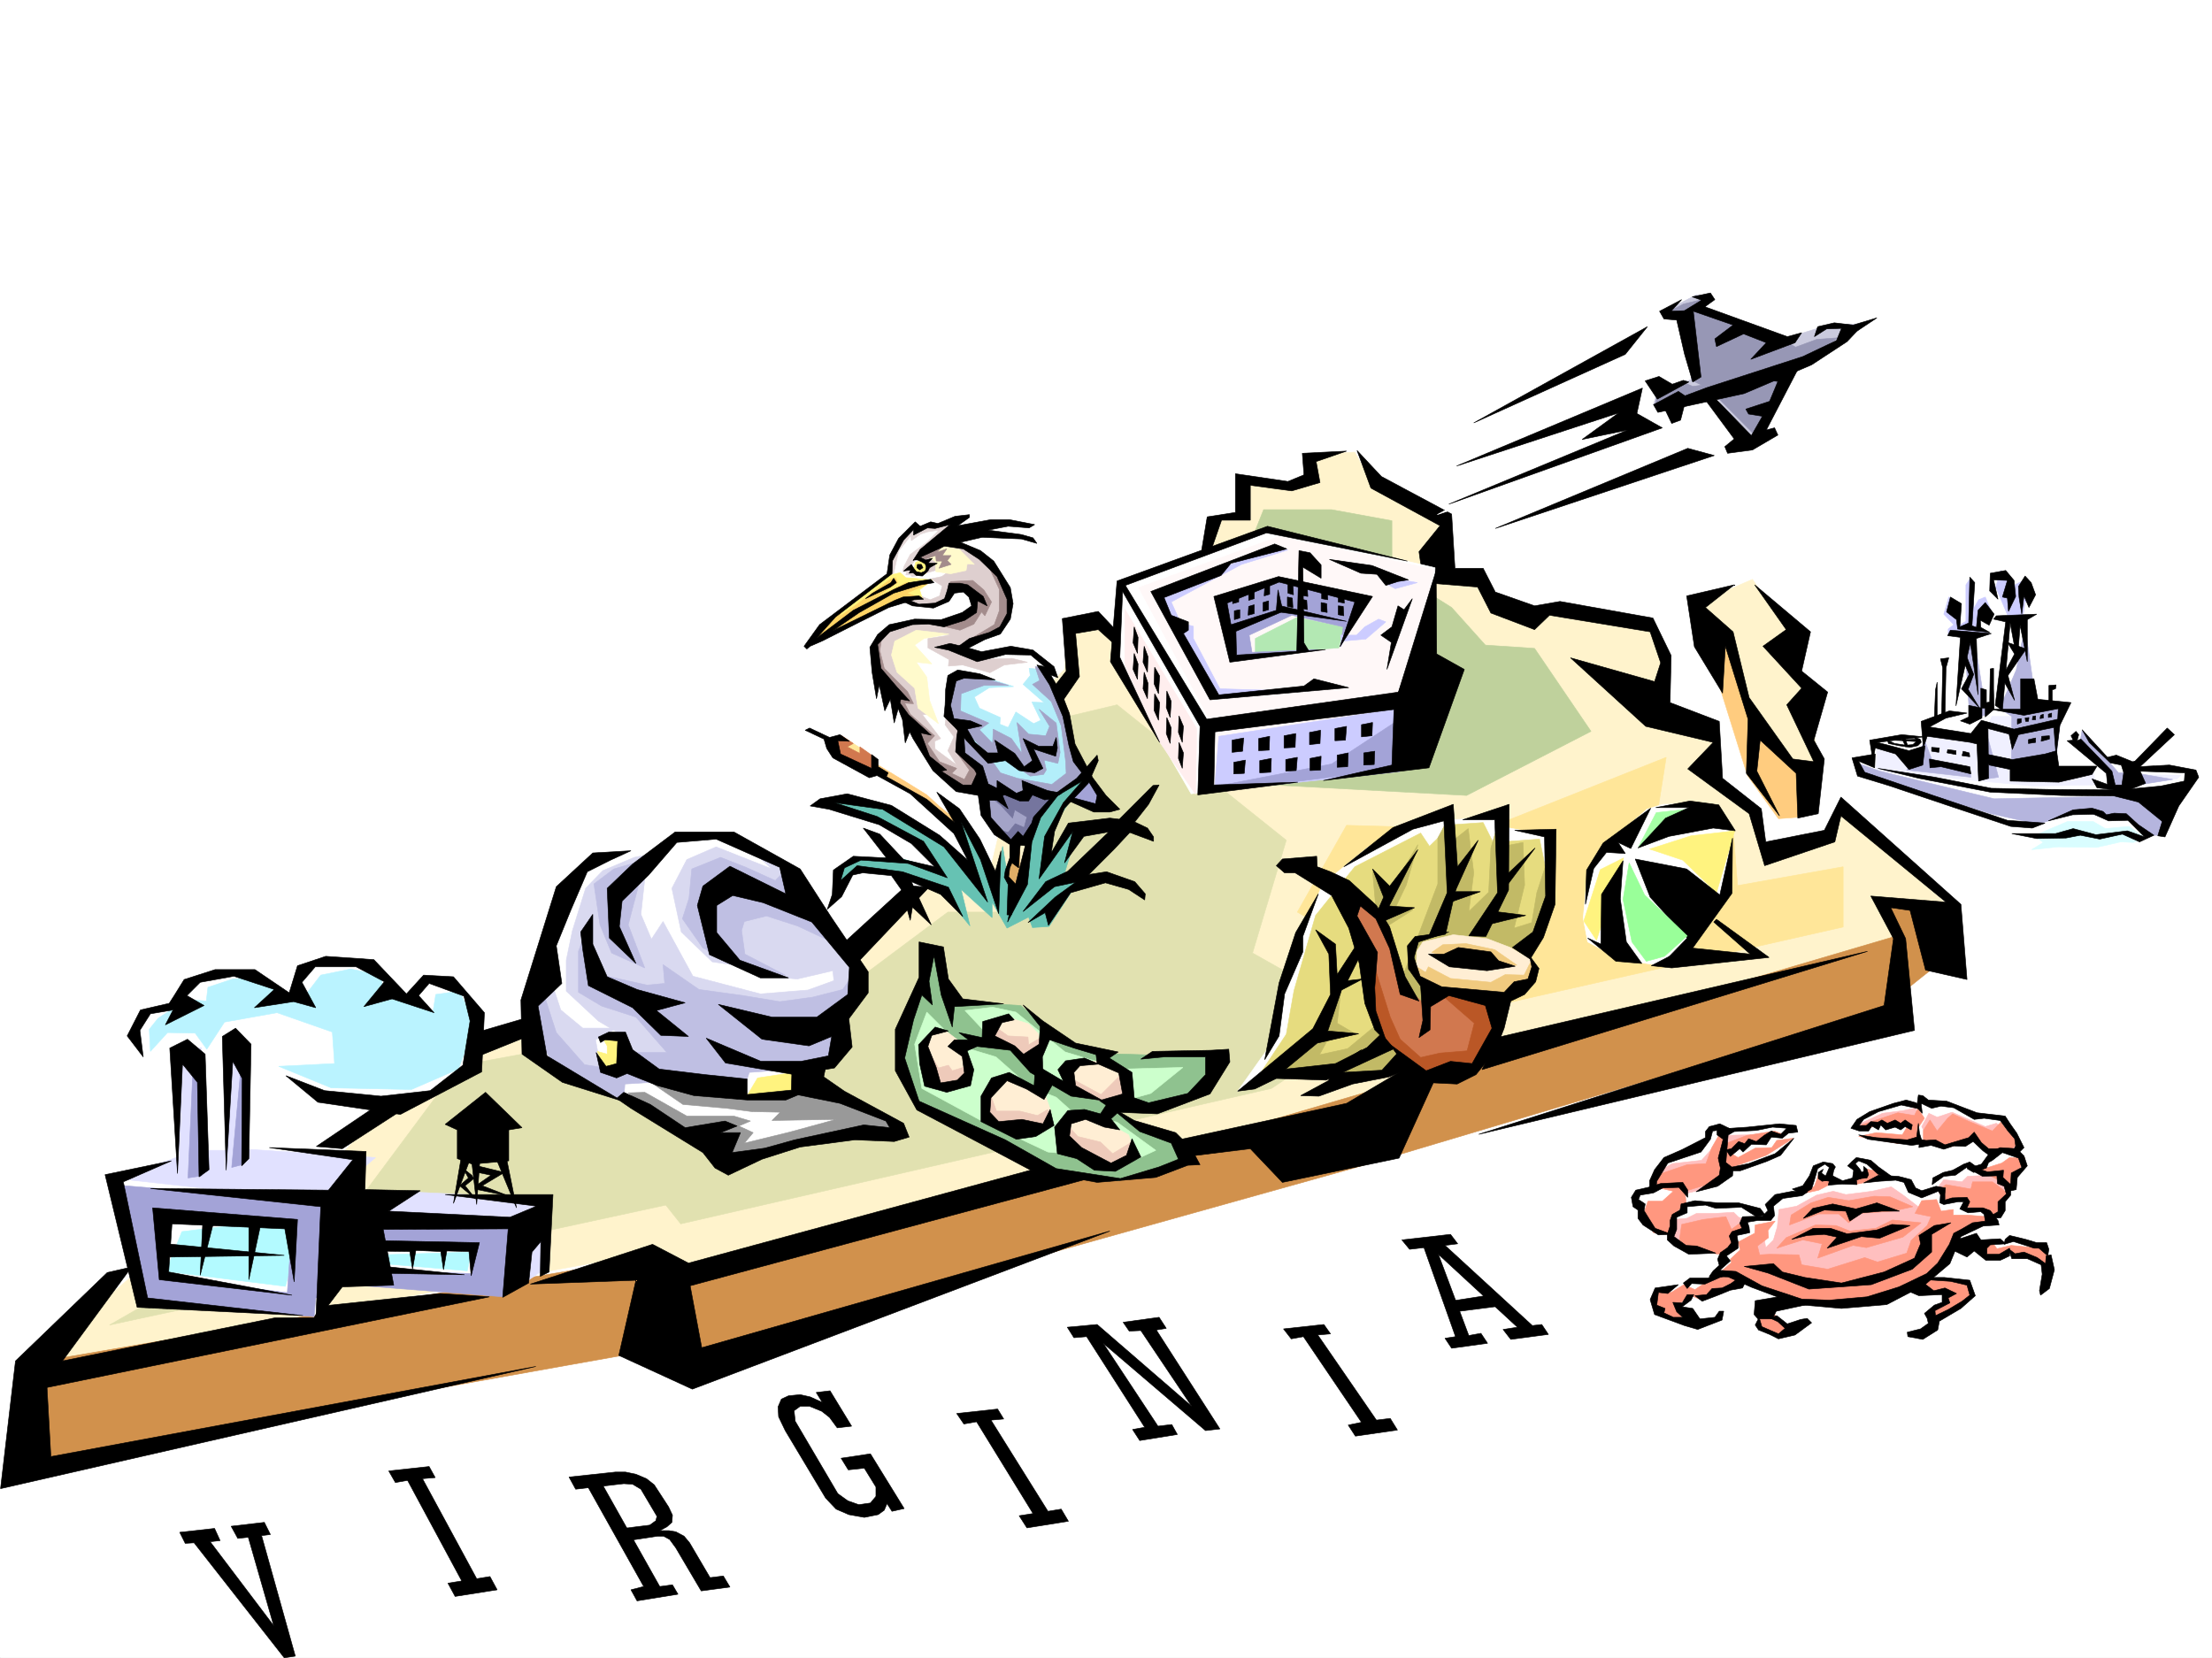
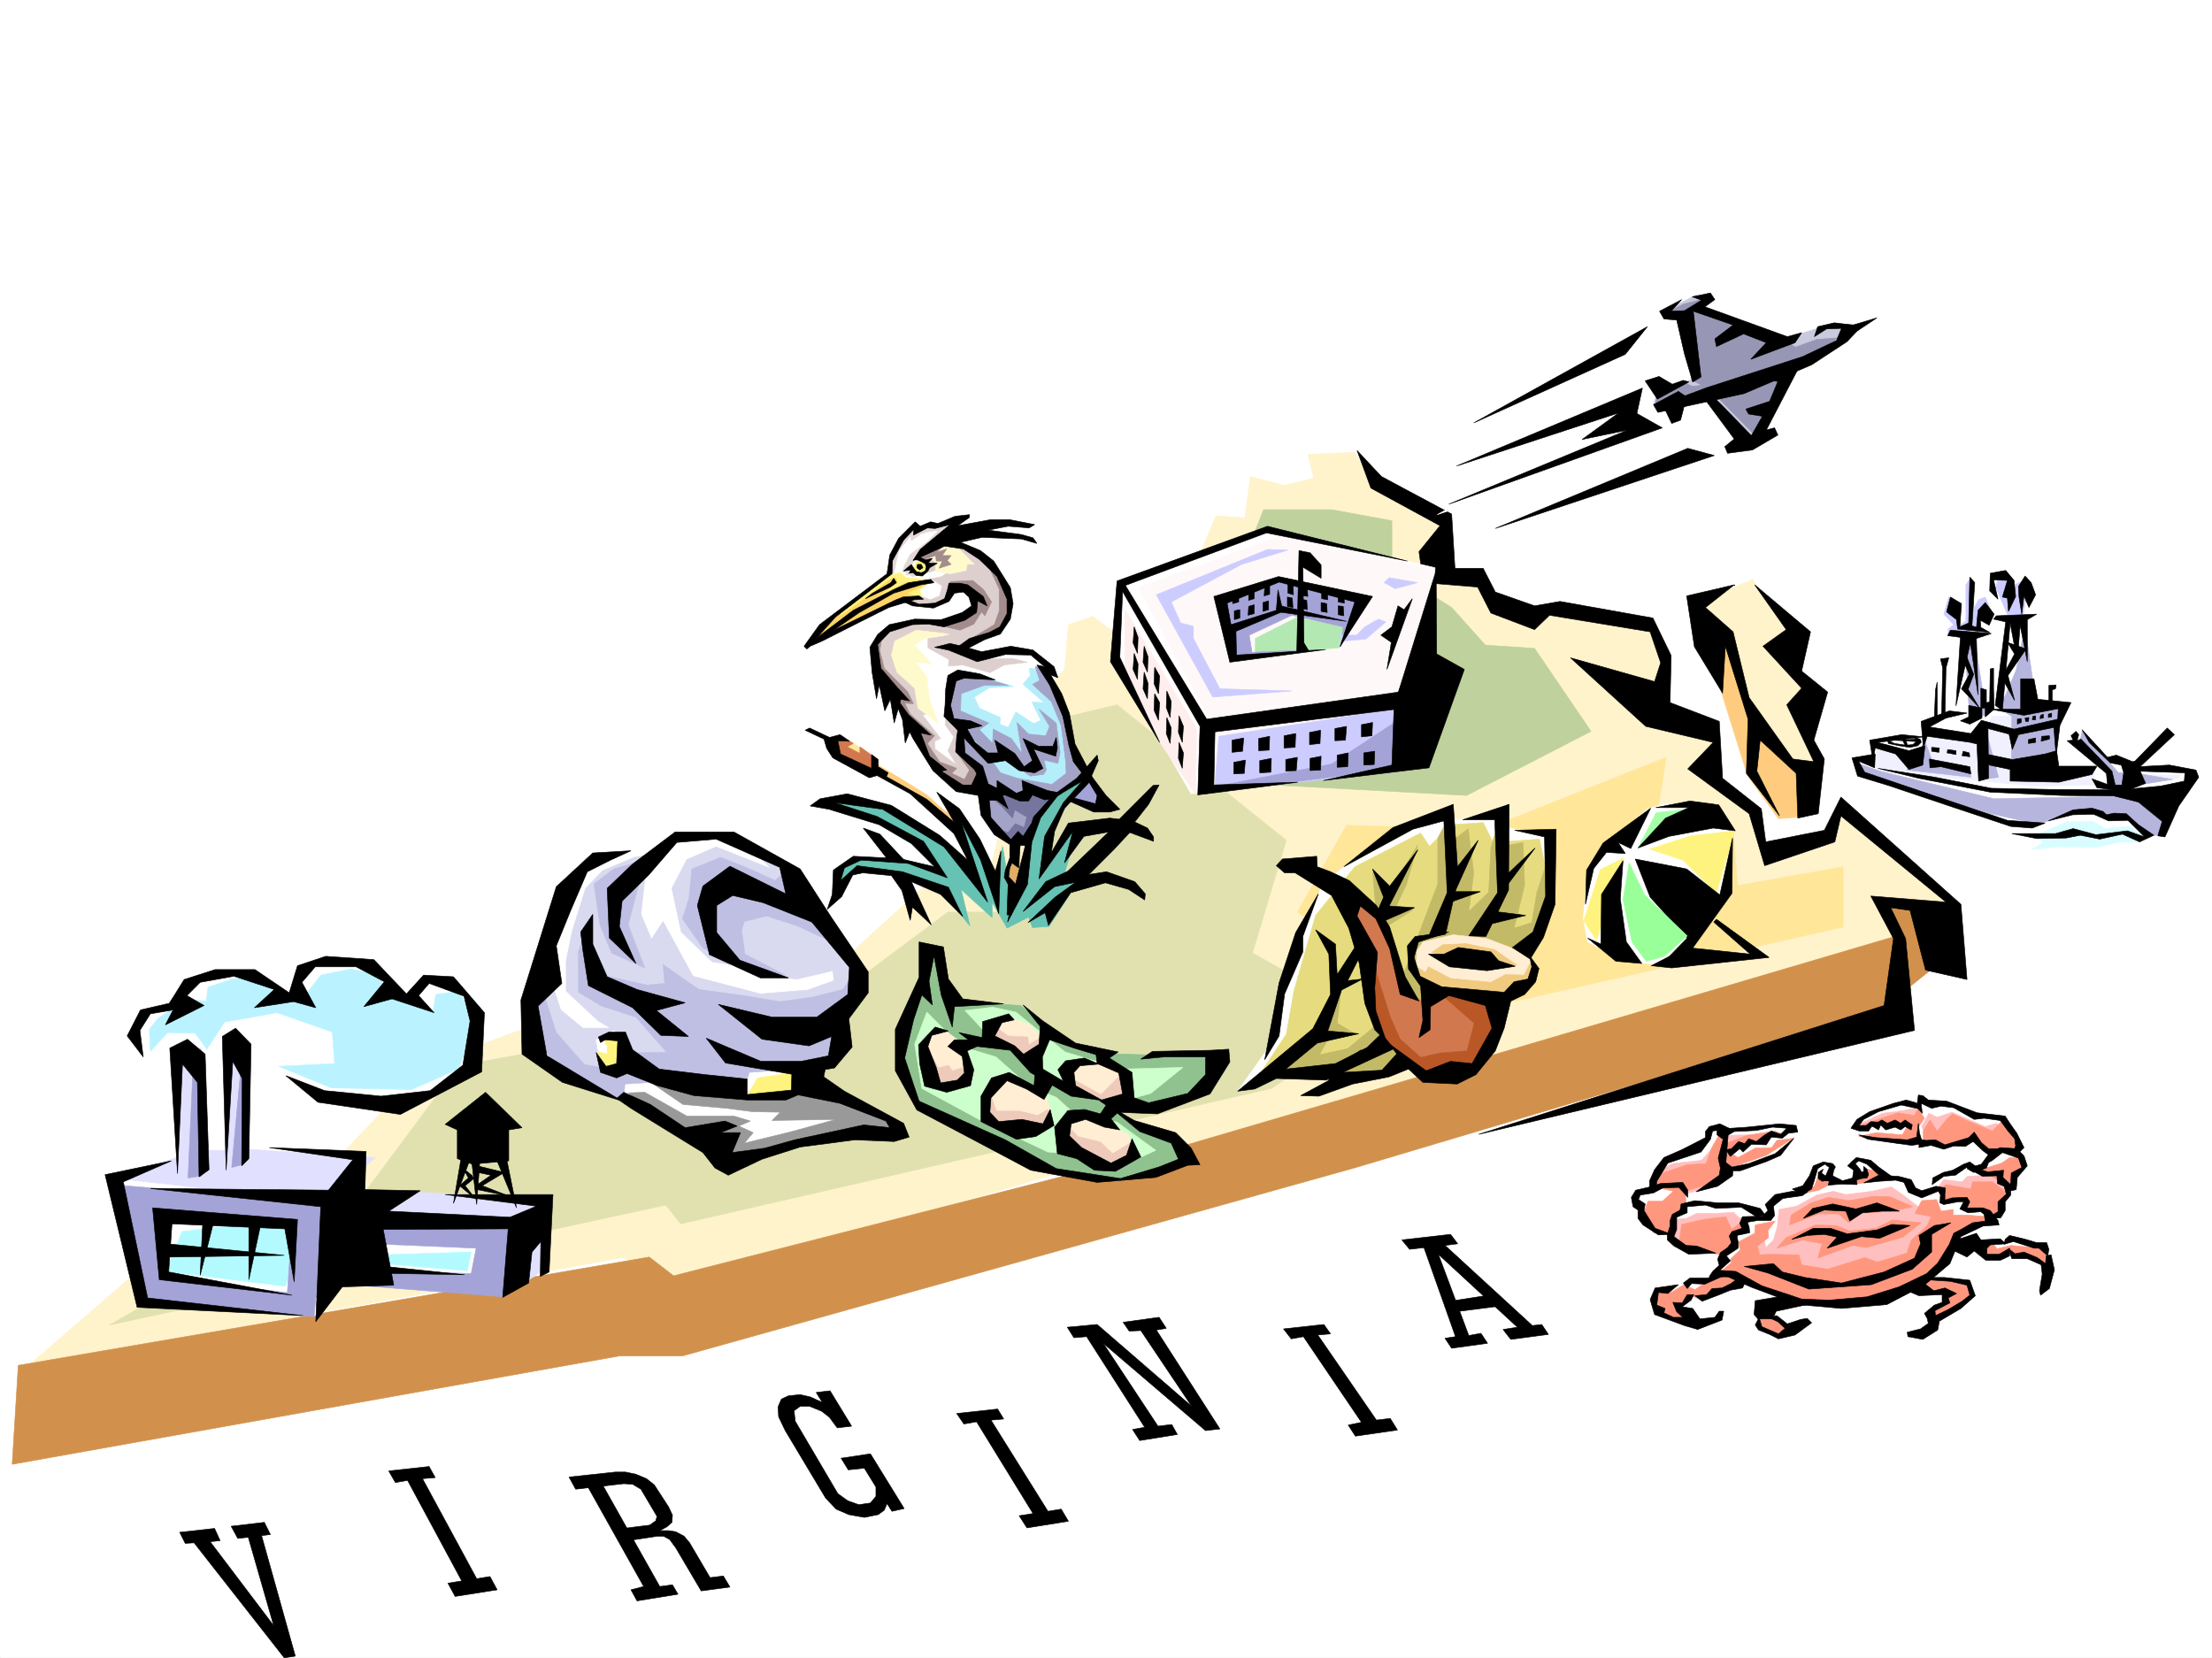
<svg xmlns="http://www.w3.org/2000/svg" width="2997.016" height="2246.664">
  <rect width="100%" height="100%" fill="#333333" stroke="none" />
  <defs>
    <clipPath id="a">
      <path d="M0 0h2997v2244.137H0Zm0 0" />
    </clipPath>
  </defs>
  <path fill="#fff" d="M0 2246.297h2997.016V0H0Zm0 0" />
  <g clip-path="url(#a)" transform="translate(0 2.16)">
    <path fill="#fff" fill-rule="evenodd" stroke="#fff" stroke-linecap="square" stroke-linejoin="bevel" stroke-miterlimit="10" stroke-width=".743" d="M.742 2244.137h2995.531V-2.16H.743Zm0 0" />
  </g>
  <path fill="#fff3cc" fill-rule="evenodd" stroke="#fff3cc" stroke-linecap="square" stroke-linejoin="bevel" stroke-miterlimit="10" stroke-width=".743" d="m39.727 1849.313 139.351-120.586 168.559-44.18 230.027-241.211 165.586-62.168 47.195-84.613 58.453-3.754 58.457 77.144 69.676-3.754 58.453-73.39 98.887 14.976 135.598-122.851 68.191 7.508 14.23-58.418-2.972-53.176 35.934-117.61 56.968-56.187 5.239-60.645 32.964-11.261 36.715 27.722 51.688-17.988 12.746-80.894 36.715 3.753 29.21-68.894 38.981 2.969 7.469-56.145 46.45 11.965 39.726-9.738-8.25-32.18 63.695-3.012 21.738 40.43 104.125 56.188.781 66.667 40.43 8.25 24.008 38.942 53.918 11.965 29.988-11.965 127.348 28.465 20.254 38.945-17.242 80.152 84.652 24.711v61.43l56.969 47.934 9.734 49.422 80.898-23.965 24.008-33.707 152.098 139.312-102.676-12.746 26.238 47.195-697.546 206.723-63.692 38.941L1524 1563.18l-602.414 177.51-77.184-36.675zm0 0" />
  <path fill="#ffe699" fill-rule="evenodd" stroke="#ffe699" stroke-linecap="square" stroke-linejoin="bevel" stroke-miterlimit="10" stroke-width=".743" d="m2257.516 1026.14-245.04 97.399-188.03-5.277-66.704 117.61 148.344 86.14-15.719 71.16 606.91-137.086v-81.64l-143.105 25.456-5.277-66.629L2247 1092.805Zm0 0" />
  <path fill="#fff3cc" fill-rule="evenodd" stroke="#fff3cc" stroke-linecap="square" stroke-linejoin="bevel" stroke-miterlimit="10" stroke-width=".743" d="m2374.387 784.973-80.938 35.187 47.977 56.188 30.691 107.093 65.965 78.672 28.465-17.988-17.988-104.121-20.215-43.442 2.23-30.69zm0 0" />
  <path fill="#ffcc7f" fill-rule="evenodd" stroke="#ffcc7f" stroke-linecap="square" stroke-linejoin="bevel" stroke-miterlimit="10" stroke-width=".743" d="m2337.672 862.86 37.457 113.117 64.437 71.16v59.902l-29.949 2.266-41.996-58.453-45.668-146.04zm0 0" />
  <path fill="#d1914c" fill-rule="evenodd" stroke="#d1914c" stroke-linecap="square" stroke-linejoin="bevel" stroke-miterlimit="10" stroke-width=".743" d="m24.71 1850.055 854.923-146.782 32.96 25.454 700.555-179.036 370.122-108.582 586.656-173.02-20.215-44.218 56.93 6.02 12.746 81.64-74.172 59.16-708.063 211.215-912.554 255.403h-85.434L16.5 1984.129Zm0 0" />
  <path fill-rule="evenodd" stroke="#000" stroke-linecap="square" stroke-linejoin="bevel" stroke-miterlimit="10" stroke-width=".743" d="m1838.676 610.43 32.965 35.23 95.168 50.906 4.496 73.43h38.199l16.46 32.18 53.216 18.73 34.449-5.984 125.902 22.484 24.711 50.907-1.484 63.695 66.664 25.453 4.496 77.144 52.473 41.211 5.98 44.926 79.414-15.719 22.48-44.964 162.579 145.335 8.25 101.856-56.184-12.746-21-80.898-26.195-3.715 20.215 41.914 12.004 124.34-590.41 140.835 549.199-174.539 12.707-90.636-30.696-57.672 101.895 8.25-142.363-116.832-8.25 35.191-95.13 32.219-20.995-70.418-83.168-60.684 34.449-35.933-91.379-21.738-101.934-92.864 113.899 32.219 8.25-25.492-14.23-41.918-136.383-22.48-20.215 19.472-59.196-22.484L2002 795.449l-73.43-5.98-5.984-41.953 28.465-35.192-93.645-50.949zm0 0" />
  <path fill-rule="evenodd" stroke="#000" stroke-linecap="square" stroke-linejoin="bevel" stroke-miterlimit="10" stroke-width=".743" d="m2285.238 807.453 10.48 68.895 38.2 62.914 3.754-63.657 30.734 98.844-2.27 73.43 44.966 57.672-30.735-60.68 4.5-41.957 48.719 44.965 2.227 60.644 27.722-5.98 8.25-74.133-14.234-25.496 18.73-65.14-35.23-28.465 12.004-53.176-75.657-63.692 42.696 60.684-31.477 22.48 52.434 56.93-20.215 22.445 36.715 77.141-28.465-3.71-59.195-83.169-21.739-89.11-37.46-32.96 38.984-30.73zm0 0" />
  <path fill="#fff" fill-rule="evenodd" stroke="#fff" stroke-linecap="square" stroke-linejoin="bevel" stroke-miterlimit="10" stroke-width=".743" d="m2707.05 953.492-11.964 3.754-15.758 11.223-15.719-79.375-18.73 78.633-40.469 11.218 5.242 19.473-33.707-1.484-37.457 10.476v15.758l-24.75 6.726 8.993 20.215 198.55 63.653-17.984 8.996 16.5 8.992-8.992 5.98 35.968 15.016 54.704 6.727 74.914-14.235 30.695-1.484 22.48-14.977 38.243-79.41-17.989-5.242-62.207-.742-10.48-12.004-22.48-2.227-35.973-42.699-12.707 2.23-8.25 12.747 45.707 31.476-19.512 12.707-40.43-.742 8.996-88.367-40.468-8.992-8.997-103.383-4.495-5.238 6.726-57.672h-13.488l-4.496 3.754-20.215-3.754-9.738 3.754 7.507 29.207 14.235 24.71zm0 0" />
  <path fill="#ccf" fill-rule="evenodd" stroke="#ccf" stroke-linecap="square" stroke-linejoin="bevel" stroke-miterlimit="10" stroke-width=".743" d="m2640.383 808.941-6.762 23.223 13.488 14.234-7.508 5.98v7.47l34.489 2.27 22.48-3.013-14.976-7.468 1.488-17.985h17.242l-10.52-24.71-8.991 3.753-6.723 11.965v-35.19l-4.5-5.985-5.98 8.957v49.461l-8.993 5.239v-29.207Zm79.414 23.969-15.758-37.46 6.766-22.481 17.242 20.254 18.726-8.993 10.48 19.47-13.487 12.706-3.012 19.473zm0 0" />
  <path fill="#f0f0ff" fill-rule="evenodd" stroke="#f0f0ff" stroke-linecap="square" stroke-linejoin="bevel" stroke-miterlimit="10" stroke-width=".743" d="m2542.984 1011.906-1.523 32.965 213.562 20.215 84.653-1.488-3.754-18.727h-85.395l-16.5-74.137h-35.226l-4.496 10.48-4.5 69.638-14.23-45.668-58.415-11.262-25.496 32.219zm354.364 38.204h57.714l-5.242 5.238-56.187 7.508zm0 0" />
  <path fill="#d9fdff" fill-rule="evenodd" stroke="#d9fdff" stroke-linecap="square" stroke-linejoin="bevel" stroke-miterlimit="10" stroke-width=".743" d="m2755.77 1132.492 45.707-19.473h34.445l16.5 9.739 32.219-2.973 21.703 15.719-15.719 5.98-17.246-.742-32.961 7.508-51.688-.742-35.972 3.715 15.719-9.739zm0 0" />
  <path fill="#b5b5de" fill-rule="evenodd" stroke="#b5b5de" stroke-linecap="square" stroke-linejoin="bevel" stroke-miterlimit="10" stroke-width=".743" d="m2725.777 970.734-.742 82.387 58.453-5.242 10.48-92.156-35.23-1.489-14.972-105.609-12.004 59.16-22.446 52.434zm-36.714 12.707 18.73 69.68-25.453 3.754zm131.887 6.766-2.27 12.707 38.984 42.7 11.219 22.48 74.918-12.004-52.434-8.953h-20.957zm0 0" />
  <path fill="#b5b5de" fill-rule="evenodd" stroke="#b5b5de" stroke-linecap="square" stroke-linejoin="bevel" stroke-miterlimit="10" stroke-width=".743" d="m2930.348 1131.75 8.957-39.688-54.664-13.488-182.832 3.754-155.11-37.457-32.96-11.965L2525 1050.11l172.313 52.434 63.695 14.23 57.672-17.984 27.722 6.762 32.961 1.488 29.988 24.711zm-268.262-259.898 6.762 103.378 22.484-6.761-15.758-100.371zm0 0" />
  <path fill="#b5b5de" fill-rule="evenodd" stroke="#b5b5de" stroke-linecap="square" stroke-linejoin="bevel" stroke-miterlimit="10" stroke-width=".743" d="m2608.164 1004.441 11.223 29.95 49.46 5.98 1.489 12.75-86.922-9.738zm0 0" />
  <path fill-rule="evenodd" stroke="#000" stroke-linecap="square" stroke-linejoin="bevel" stroke-miterlimit="10" stroke-width=".743" d="m2621.656 1053.121 76.399 14.973 76.441 1.488 98.14.742 54.704-5.238 32.219-6.727.742-11.222-65.922-2.266-12.746-5.242 57.672-3.008 35.972 6.762 3.75 9.738-26.976 38.941-18.73 41.954-9.735-1.524 5.98-19.473-32.218-26.195-32.961-8.25-71.16-.742-96.657-4.496-96.656-18.73-55.441-13.489zm0 0" />
  <path fill-rule="evenodd" stroke="#000" stroke-linecap="square" stroke-linejoin="bevel" stroke-miterlimit="10" stroke-width=".743" d="m2808.945 1097.3 25.492-2.226 14.977 4.457 4.496 4.496 10.477-2.226 16.5.742 16.46 14.973 21 14.234-19.472 8.992-23.227-10.476-30.734 6.722-26.234-5.238-19.473 3.754-39.723.742-33.707-6.727h59.2l23.968-6.761 30.73 8.25 42.7-5.242 23.223 8.25-22.48-22.48-26.2.741-20.254-8.992-28.465.742-32.96 8.25zm32.219-29.948 37.457 5.238 28.465-11.219-13.453-29.992-14.27 2.27-4.457 29.949h-8.992l-4.496-18.727-41.996-43.441-5.238 2.226 2.27-8.21-3.755-4.497-6.726 5.985 2.972 5.98-8.25.742 53.215 44.223 1.484 14.977-20.956-7.508zm0 0" />
  <path fill-rule="evenodd" stroke="#000" stroke-linecap="square" stroke-linejoin="bevel" stroke-miterlimit="10" stroke-width=".743" d="m2885.383 1038.887 50.949-52.434 9.734 8.992-55.441 51.692zm-198.547-17.985 39.684 8.25 44.222-7.508 15.719-4.496 3.012 20.997h51.691l-6.727 11.222-44.964 10.477-65.922-1.485v-15.718l-28.465-6.02zm0 0" />
  <path fill-rule="evenodd" stroke="#000" stroke-linecap="square" stroke-linejoin="bevel" stroke-miterlimit="10" stroke-width=".743" d="m2684.566 975.977 44.223 11.964 59.2-13.492.741-14.23-46.453 8.992L2696.57 961h41.211v-41.21h17.988l5.239 27.722 44.965 4.496-15.016 30.691-5.238 41.211-2.973-38.2-47.977 9.735-8.25 20.215-4.496-20.957-28.464-7.508.746 67.41-13.493 3.754-2.226-50.203-8.996-2.23-58.453-8.25-5.239 15.758-2.972-35.973 38.199-14.23 23.969 3.007-28.465 6.727-22.48 12.004 56.187 8.953zm0 0" />
  <path fill-rule="evenodd" stroke="#000" stroke-linecap="square" stroke-linejoin="bevel" stroke-miterlimit="10" stroke-width=".743" d="m2614.148 1028.41 54.7 10.477 1.488 9.738-40.469-9.738-14.976 1.484zm-73.429-6.766-31.477 5.239 7.508 24.71 41.953 12.747 89.149 29.953 76.441 25.492 29.207 2.23 17.242-6.726-50.945-3.754-100.41-33.703-92.903-31.477-8.25-14.976 21.742 8.992zm109.402-65.14 5.98-92.902-17.242-2.227 3.754-7.508 55.442 4.496-20.215 6.762 2.23 76.402-10.48-70.418zm53.176-.781 14.23-113.078-16.46-3.754 3.753-4.496 54.664-2.231-12.71 7.469v56.93l-9.735-49.422-3.754 49.421-9.734-52.433-10.52 118.355zm0 0" />
  <path fill-rule="evenodd" stroke="#000" stroke-linecap="square" stroke-linejoin="bevel" stroke-miterlimit="10" stroke-width=".743" d="m2719.797 870.367 25.453 8.992-24.71 35.934 8.991 33.703-17.242-30.691 17.242-32.22zm-57.711 12.707 12.004 30.73-7.508 20.216 15.012 24.71-24.004-25.453 10.515-19.472-7.507-17.243zm86.918-59.902 8.992-17.242-5.98-16.461-8.25-8.992-8.996 14.23.746 14.234 3.754 23.223 3.007-24.71zm-27.723 5.238 9.739-20.215-2.23-21.738-11.263-13.488-20.957 3.754-.742 23.968 11.223 11.22-5.985-26.196 18.73.742-6.765 22.484 6.766 1.485zM2606.64 998.418l-29.949-2.973-43.48 7.47 4.496 28.464 3.012-17.945 27.722 8.21 17.985 20.997 18.73-6.02 3.008-26.2-21.738 6.727-42.695-11.222zm224.044 7.508-9.735-17.242 34.445 37.457 12.004-2.973 20.215 8.21 7.508 5.243-16.5 14.23-4.496-14.23-14.977-2.973zm-97.399-31.476v6.765l5.239-2.27v-5.238zm10.481-1.485.742 4.496h3.754l.742-5.238zm10.476-2.231-.742 4.496h4.496v-5.277zm10.52-1.523-.782 4.496 4.497-.742v-5.238zm10.476-1.484v4.496l4.496-.743v-5.242zm-26.976 34.445v5.238l9.734-1.484v-5.98zm17.984-4.496-.742 6.765 11.223-3.011v-4.496zm-149.086 14.976v5.239l9.735 1.523.742-5.98zm21.7 3.008-.743 4.5 12.004 2.227v-5.239zm20.996 2.23-1.485 6.02 10.477 1.488-.743-5.238zm0 0" />
-   <path fill-rule="evenodd" stroke="#000" stroke-linecap="square" stroke-linejoin="bevel" stroke-miterlimit="10" stroke-width=".743" d="m2576.691 999.945 5.239 11.961 3.011-.742-3.753-11.219zm0 0" />
+   <path fill-rule="evenodd" stroke="#000" stroke-linecap="square" stroke-linejoin="bevel" stroke-miterlimit="10" stroke-width=".743" d="m2576.691 999.945 5.239 11.961 3.011-.742-3.753-11.219z" />
  <path fill-rule="evenodd" stroke="#000" stroke-linecap="square" stroke-linejoin="bevel" stroke-miterlimit="10" stroke-width=".743" d="m2563.945 1002.914 37.457-1.484 1.524 3.754zm0 0" />
  <path fill-rule="evenodd" stroke="#000" stroke-linecap="square" stroke-linejoin="bevel" stroke-miterlimit="10" stroke-width=".743" d="m2557.219 1002.914 9.734 4.496 14.977 2.27 9.734-.743 5.984-5.28-5.984-5.981 8.996 3.754 2.266 4.496-4.496 4.496-10.52 2.23-14.972-2.23-14.235-3.012zm77.925-29.949 1.485-68.152 3.754-13.489-11.258 1.485 3.008 12.004-1.485 65.921zm-10.519 3.012v-51.692l-2.227 10.48-1.527 38.2zm151.359-21.743v-25.453l9.735-.742-.742 5.238-4.497 1.489v20.957zm-119.882 22.485 12.746 4.496 16.46-8.25v-13.488l-17.984-3.754v15.757zm0 0" />
  <path fill-rule="evenodd" stroke="#000" stroke-linecap="square" stroke-linejoin="bevel" stroke-miterlimit="10" stroke-width=".743" d="M2683.824 951.266v-18.73l7.508 2.23v17.242l4.496-.742.742-44.965 4.496-.746v27.722l.743 27.723-12.004 10.48v-12.003h-5.98zm0-101.153-.742-9.738 12.004 6.766 6.723-14.977-12.004-15.758-9.735 10.52-2.23 23.187-6.02-2.23 3.754-58.414-6.726-7.508-1.524 62.168-11.965 5.242 2.23-31.437-14.976-8.993-5.238 20.215 13.488 10.477 1.485 12.746 43.48 4.496zm0 0" />
  <path fill="#fff" fill-rule="evenodd" stroke="#fff" stroke-linecap="square" stroke-linejoin="bevel" stroke-miterlimit="10" stroke-width=".743" d="m2342.168 1190.164 1.484-67.406-39.683-33.707-50.95.746-21.738 6.762-54.703 47.937-25.453 34.445-6.02 65.184 6.02 32.176 46.453 24.75 60.68 8.21 68.191-79.37zm0 0" />
  <path fill="#fff37f" fill-rule="evenodd" stroke="#fff37f" stroke-linecap="square" stroke-linejoin="bevel" stroke-miterlimit="10" stroke-width=".743" d="m2199.805 1162.48-31.477 15.72-22.48 69.636 17.242 26.238zm35.23-12 56.188-17.988 59.195-6.726-24.75 83.87-45.707-44.183zm0 0" />
  <path fill="#a6ffa6" fill-rule="evenodd" stroke="#a6ffa6" stroke-linecap="square" stroke-linejoin="bevel" stroke-miterlimit="10" stroke-width=".743" d="m2220.02 1147.508 24.007-46.453 61.426-6.762zm0 0" />
  <path fill-rule="evenodd" stroke="#000" stroke-linecap="square" stroke-linejoin="bevel" stroke-miterlimit="10" stroke-width=".743" d="m2192.297 1141.484 17.242 8.25 26.98-54.66-64.437 47.153-22.48 36.714-1.489 46.453 11.223-48.68 17.242-21.737 25.496 1.484zm6.766 24.711-29.208 45.711-.78 67.407-17.95-8.25 38.203 31.476 35.188 2.973-20.957-29.211-8.25-58.414zm16.5-2.226 20.214 51.691 50.204 55.402-30.731 31.477 38.2-17.988 53.214-74.133.742-74.914-17.242 77.144-44.926-35.191zm3.714-14.977 37.457-40.469 31.477-14.23h-44.926l46.45-8.953 38.945 5.238 22.48 35.188-29.988-3.75-59.941 11.257zm0 0" />
  <path fill-rule="evenodd" stroke="#000" stroke-linecap="square" stroke-linejoin="bevel" stroke-miterlimit="10" stroke-width=".743" d="m2325.668 1245.61 71.2 51.69-131.884 14.231-27.722-3.012 47.976-24.71 86.137 8.992-49.422-43.438zm0 0" />
  <path fill="#9f9" fill-rule="evenodd" stroke="#9f9" stroke-linecap="square" stroke-linejoin="bevel" stroke-miterlimit="10" stroke-width=".743" d="m2207.313 1169.207 20.956 43.441 57.712 55.442-30.731 27.684-24.71 6.765-19.474-26.238-12.004-57.672zm0 0" />
  <path fill="#e1e1b0" fill-rule="evenodd" stroke="#e1e1b0" stroke-linecap="square" stroke-linejoin="bevel" stroke-miterlimit="10" stroke-width=".743" d="M148.344 1795.395 245 1739.949l198.55-56.187 178.337-239.68 137.867-25.457 55.441-86.137 86.918 86.137 122.11-30.691 61.43-55.446 56.222 9.739 142.363-106.356h86.883l35.227-112.332V980.473l107.136-25.493 229.282 183.536-45.707 152.8 163.32 92.121-137.828 91.376-800.223 183.496-20.215-25.453-280.226 60.644zm0 0" />
  <path fill="#bfd19c" fill-rule="evenodd" stroke="#bfd19c" stroke-linecap="square" stroke-linejoin="bevel" stroke-miterlimit="10" stroke-width=".743" d="m1559.191 919.79 56.188-56.188-10.48-56.149 66.703-15.012 40.43-101.855h92.16l81.68 14.973v66.668l80.937 50.945 45.668 50.91 66.703 4.496 76.441 112.371-168.598 86.883-289.964-15.719zm0 0" />
  <path fill="#fff" fill-rule="evenodd" stroke="#fff" stroke-linecap="square" stroke-linejoin="bevel" stroke-miterlimit="10" stroke-width=".743" d="m1676.844 1478.566 50.945-71.906 17.203-97.398 47.234-111.59 62.91-50.945 106.395-44.184 3.754 8.25 67.445-3.754 8.25 14.23 65.18 12.004-5.238 78.633-67.45 111.59-43.437 127.348-47.234 12.707-44.184-23.969-74.914 29.25-32.219-20.254-62.207 7.508zm0 0" />
  <path fill="#e6dc7f" fill-rule="evenodd" stroke="#e6dc7f" stroke-linecap="square" stroke-linejoin="bevel" stroke-miterlimit="10" stroke-width=".743" d="m1703.04 1461.324 39.726-59.902 10.476-59.195 29.25-101.856 53.176-65.926 89.148-45.668 12.004 17.95 29.989-29.211 42.695-2.97 13.492 26.938 62.91-4.496 10.52 50.95 2.968 51.687-32.214 50.91-179.079 162.54-56.93 10.476-5.984-17.203zm0 0" />
  <path fill="#c2ba66" fill-rule="evenodd" stroke="#c2ba66" stroke-linecap="square" stroke-linejoin="bevel" stroke-miterlimit="10" stroke-width=".743" d="m1859.637 1180.43 4.496 50.203 11.258 26.941 38.945-24.71-26.234 2.265 17.242-35.973 15.758-54.66-37.461 62.168zm-132.59 272.644 57.672-50.91 32.96-66.664-5.98 50.906 21.739 12.75-34.485 9.735-11.222 20.214 38.199-8.21 38.945-32.22 38.98 43.442-18.726 17.985-59.2 10.48zm232.253-338.527-11.26 20.957v62.168l-49.423 130.32 32.961 65.18 138.61-101.113 20.996-32.22 8.21-58.413 2.27-51.692-19.473 59.903-6.761 40.469-23.969 7.468 14.23-58.418-2.226-57.672-26.98 5.243-5.239-35.934-11.262 38.2-3.011 59.901-26.938 26.235 6.723-52.434-7.508-59.937-20.957 16.5zm0 0" />
  <path fill="#d1784f" fill-rule="evenodd" stroke="#d1784f" stroke-linecap="square" stroke-linejoin="bevel" stroke-miterlimit="10" stroke-width=".743" d="m1830.426 1211.906 23.226 13.489 14.235 14.976 15.754 36.715 11.964 51.648 32.22 29.993 7.507-20.254 46.453 8.25 45.707 8.25-3.754 44.183-25.492 46.45-35.191 14.976-50.95-9.738-17.984-23.969-26.234-27.719-14.235-76.402-10.476-61.426-17.988-37.457zm0 0" />
  <path fill="#ffeed4" fill-rule="evenodd" stroke="#ffeed4" stroke-linecap="square" stroke-linejoin="bevel" stroke-miterlimit="10" stroke-width=".743" d="m2046.219 1283.809-31.473-12.004-45.71-5.239-41.212 9.735-8.25 12.75-.742 25.453 8.992 15.758 35.23 13.449 65.923 8.992 31.476-6.722 19.473-25.458-6.727-20.996zm0 0" />
  <path fill="#ba5726" fill-rule="evenodd" stroke="#ba5726" stroke-linecap="square" stroke-linejoin="bevel" stroke-miterlimit="10" stroke-width=".743" d="m1861.902 1362.441 5.985 35.97 27.719 32.218 41.957 32.18 43.476-6.723 36.715-23.227 14.976-58.418-7.507-17.242-80.153-16.46 52.43 45.667-9.734 37.461-36.715 3.008-26.235 5.984-27.722-24.71-13.453-29.954-24.75-79.41zm0 0" />
  <path fill-rule="evenodd" stroke="#000" stroke-linecap="square" stroke-linejoin="bevel" stroke-miterlimit="10" stroke-width=".743" d="m1820.691 1174.445 66.664-53.175 81.68-31.473 6.766 100.367-17.242 75.66-23.97 5.238 26.196-61.425-4.496-97.36-41.953 11.262zm161.094-63.652 62.91-20.996-.742 116.125-30.695 62.914-23.223-.746 38.942-58.453-3.754-98.844zm70.418 14.23 56.188-1.484-1.489 101.856-15.718 44.925-17.985 29.207-24.008-15.718 27.723-20.957 17.242-48.72-1.484-80.116zm-265.996 86.137-30.695 52.434-22.48 68.152-19.473 104.125 19.472-32.219 7.465-56.93 24.75-56.929v-20.957zm0 0" />
  <path fill-rule="evenodd" stroke="#000" stroke-linecap="square" stroke-linejoin="bevel" stroke-miterlimit="10" stroke-width=".743" d="m1874.648 1215.66-15.011-38.203 23.222 23.227 38.243-49.461-38.985 76.398 34.488 2.27-41.214 17.945-8.25-14.973zm-62.948 104.863-2.27-41.21-26.938-19.473 17.945 32.96 2.27 54.665-23.969 46.45-101.894 84.651 23.222-3.011 29.211-14.23 67.446 2.226 92.16-42.656-17.242-20.254-19.473 18.73-42.738 21.738-67.407 7.47 42.696-35.192 56.187-12.746-41.953-3.715 18.727-55.446 28.465-14.972-20.215 2.226 20.996-41.914-3.008-15.758zm156.593-137.828 34.45-44.18-31.438 69.637h34.445l-40.465 14.23zm72.687 2.973 38.946-36.676-40.469 53.918zm-15.015 49.461 41.215 5.242-48.68 11.965zm0 0" />
  <path fill-rule="evenodd" stroke="#000" stroke-linecap="square" stroke-linejoin="bevel" stroke-miterlimit="10" stroke-width=".743" d="m1784.719 1174.445-.742-14.23-46.45 3.754-8.25 8.992 11.22 9.734h14.273l49.421 30.696 23.227 44.183 14.23 47.938 7.508 53.957 13.489 35.933 15.718 15.758-14.23-41.215-1.488-31.472 3.753-47.938-27.722-49.422 4.5-13.492 20.957 17.246 18.726 40.43 14.235 62.168 25.492 8.992-18.73-32.96-20.997-67.411-17.984-29.207-36.715-33.703-25.453-11.965zm24.711 271.16-9.735 18.73-37.457 20.216 24.75.742 45.668-16.461 49.461-9.738 31.477-12.746-20.215-19.473-20.996 23.227-53.961 2.972 26.238-30.695-29.207 18.73zm0 0" />
  <path fill="#f0ca7f" fill-rule="evenodd" stroke="#f0ca7f" stroke-linecap="square" stroke-linejoin="bevel" stroke-miterlimit="10" stroke-width=".743" d="m1919.574 1310.008 12.004 7.508 3.754-7.508 29.953 15.758 54.7 5.238 19.472-10.48 25.492.742 9.735-19.47 5.242 18.727-26.98 26.2-44.966 5.98-72.648-11.965-21.738-24.71zm0 0" />
  <path fill="#f0ca7f" fill-rule="evenodd" stroke="#f0ca7f" stroke-linecap="square" stroke-linejoin="bevel" stroke-miterlimit="10" stroke-width=".743" d="m1939.828 1290.535 14.977-10.48 31.476-1.485 38.942 8.25 29.992 20.957-40.469 2.23zm0 0" />
  <path fill-rule="evenodd" stroke="#000" stroke-linecap="square" stroke-linejoin="bevel" stroke-miterlimit="10" stroke-width=".743" d="m1935.332 1292.8 28.465 17.208 50.95 5.277 38.198-6.023-22.48-7.465-10.48-12.004-44.184-5.984-19.512 8.992zm0 0" />
  <path fill-rule="evenodd" stroke="#000" stroke-linecap="square" stroke-linejoin="bevel" stroke-miterlimit="10" stroke-width=".743" d="m1917.348 1268.836-10.48 12.707 1.488 31.473 16.46 23.226 3.008 46.453-5.238 23.184 14.977-10.477.742-31.437 24.75-14.977 49.422 13.453 8.992 30.73-26.938 47.938-29.246-3.011-32.965 12.746-49.46-35.973 22.484 30.734 22.48 20.958 46.453 2.269 25.492-12.746 26.196-32.219 12.004-30.695 8.996-36.715 18.726-8.992 14.977-17.203 4.496-17.988-12.746-17.243 3.012 14.977-5.242 16.5-18.727 3.754-13.492 14.23-84.649-7.508-29.25-14.23-8.21-25.453 5.984-21 41.21-13.45zm0 0" />
  <path fill="#fff" fill-rule="evenodd" stroke="#fff" stroke-linecap="square" stroke-linejoin="bevel" stroke-miterlimit="10" stroke-width=".743" d="m1080.41 1187.938-77.926-44.184-36.714-9.738-38.942-1.524-24.715 14.235-88.441 11.257-25.453 25.457-33.707 53.176-21.739 74.914-10.48 53.918v50.168l22.484 30.73 110.887 46.454 141.582 83.867 162.617-58.414-62.207-52.434 47.192-60.683-3.754-28.465 20.996-40.43-18.727-61.426zm0 0" />
  <path fill="#d9d9f0" fill-rule="evenodd" stroke="#d9d9f0" stroke-linecap="square" stroke-linejoin="bevel" stroke-miterlimit="10" stroke-width=".743" d="m990.52 1307.035-25.493-3.754-41.953-40.43-12.746-59.195 20.25-38.945 39.688-17.203 75.699 29.949-29.207-26.234 61.426 29.988 12.746 41.914-104.164-37.457-3.754 89.89zm-252.508-4.495 21.742 65.92 29.95 24.712h45.706l-28.465 15.719 8.25 45.707H779.97l-56.93-59.196zm0 0" />
  <path fill="#d9d9f0" fill-rule="evenodd" stroke="#d9d9f0" stroke-linecap="square" stroke-linejoin="bevel" stroke-miterlimit="10" stroke-width=".743" d="m994.273 1285.297 39.688 37.457 46.45 3.754 47.976-11.223 1.484 13.45-35.227 12.746-64.437 5.242-91.375-23.97-40.469-74.132-15.758 23.965-14.234-33.703 6.766-62.168 5.98-19.473-21.738 4.457-42.695 17.988-23.227 23.97-17.988 57.671-8.25 39.723v41.918l43.48 40.468 38.946 23.223 3.753 32.18 89.145 21.742 94.43-35.973 85.394-47.937 35.227-33.703-3.012-40.43-58.414-63.656-107.172-23.223zm0 0" />
  <path fill="#bfbfe3" fill-rule="evenodd" stroke="#bfbfe3" stroke-linecap="square" stroke-linejoin="bevel" stroke-miterlimit="10" stroke-width=".743" d="m884.871 1161.7-53.215 15.757-26.937 20.215 8.21 55.445 15.755 38.2 44.925 20.214-22.441-58.414 15.719-59.941zm179.079 159.566-54.7-28.465-4.496-32.215 3.754-11.965 29.949-7.508 41.953 13.489 70.461 32.96-65.965-74.171-18.726-36.676-15.719 16.46-39.727-17.984-34.445-13.492-38.984 15.758-3.754 39.688-8.953 27.722 27.722 39.684 72.649 32.965zm0 0" />
  <path fill="#bfbfe3" fill-rule="evenodd" stroke="#bfbfe3" stroke-linecap="square" stroke-linejoin="bevel" stroke-miterlimit="10" stroke-width=".743" d="m1157.594 1317.516-15.719 23.222-41.21 10.48-44.224 5.981-49.46-8.21-59.938-8.25-48.68-33.704 2.227 25.453-23.969 2.27-53.957-12.004-23.969-35.191v-38.2l-14.976 39.688v55.441l31.476 18.73 46.453 14.973 41.954 47.938h-50.95l32.961 32.96 125.121 7.47 4.496-13.489 63.696-4.496 51.691-14.234 9.735-73.39 24.007-13.49zm0 0" />
  <path fill="#bfbfe3" fill-rule="evenodd" stroke="#bfbfe3" stroke-linecap="square" stroke-linejoin="bevel" stroke-miterlimit="10" stroke-width=".743" d="m738.012 1350.477 15.718 48.68 38.239 43.437 51.691 8.25 62.953 14.234-59.941 3.754-1.524 21.7-53.18-17.985-36.714-20.215-39.723-71.906zm0 0" />
  <path fill="#999" fill-rule="evenodd" stroke="#999" stroke-linecap="square" stroke-linejoin="bevel" stroke-miterlimit="10" stroke-width=".743" d="m851.168 1480.797 22.441-.746 56.97 32.219h63.694l22.485 6.726-15.758 6.727 19.473 8.992-11.965 14.23 61.426-14.972 62.949-17.207-86.918 1.488 11.223-11.223-38.204-.781-34.445-4.496-59.2-5.242-45.706-31.434 87.66 17.984 63.695 1.489 65.922-7.508 103.383 37.457 19.508 17.984-77.18 2.23-146.117 37.458-35.973-23.227-77.926-42.695zm0 0" />
  <path fill="#fff37f" fill-rule="evenodd" stroke="#fff37f" stroke-linecap="square" stroke-linejoin="bevel" stroke-miterlimit="10" stroke-width=".743" d="m1075.914 1453.074-49.422 7.508-14.23 23.969 64.433-2.27zm-253.25-35.934v11.223l-13.488-3.754 9.773 21.739 23.969-1.485-2.27-40.469h-25.453zm0 0" />
  <path fill-rule="evenodd" stroke="#000" stroke-linecap="square" stroke-linejoin="bevel" stroke-miterlimit="10" stroke-width=".743" d="m857.148 1170.691 57.676-43.437h79.45l89.89 50.203 41.953 65.14 50.207 74.172v28.465l-26.238 35.192 4.496 38.199-23.965 28.465-54.703 8.996-92.902-15.719-26.196-33.707 74.172 31.438h53.918l37.461-7.47 4.496-26.234-30.695 12.747-63.695-8.993-59.196-47.195 72.688 17.242h60.683l41.954-30.73 2.27-36.676-50.95-61.426-65.961-26.238-41.211-9.734-21.703 13.488v36.715l31.437 37.457 65.961 23.968h-38.238l-68.934-31.472-16.46-66.668 7.507-26.195 36.676-26.98 75.695 37.456-8.25-35.969-86.175-38.203-53.176 4.496-38.2 44.184-35.972 35.23-3.754 34.446 22.484 50.168-35.972-34.45-3.012-67.406zm0 0" />
  <path fill-rule="evenodd" stroke="#000" stroke-linecap="square" stroke-linejoin="bevel" stroke-miterlimit="10" stroke-width=".743" d="m854.883 1152.746-51.692 2.973-49.46 45.707-47.938 153.547 1.488 73.39 54.7 38.2 80.937 25.453-101.895-61.387-12.003-67.406 32.218-30.735-7.508-50.945 19.512-47.937 22.48-52.395 31.438-15.758zm0 0" />
  <path fill-rule="evenodd" stroke="#000" stroke-linecap="square" stroke-linejoin="bevel" stroke-miterlimit="10" stroke-width=".743" d="m810.7 1405.137 14.234-6.727h22.48l9.734 23.969 35.973 26.2 62.172 7.507 56.969 5.98v20.996l59.937-6.019.742-26.2 45.711-4.495-4.496 21.699-26.238 12.75-23.227 9.734h-51.687l-72.688-5.98-49.46-13.492-41.211-16.461-14.235 5.984-21.738-7.508-5.985-26.941 13.493 18.73 14.23-3.754 1.524-30.734-17.243-1.484-6.02 3.753zm0 0" />
  <path fill-rule="evenodd" stroke="#000" stroke-linecap="square" stroke-linejoin="bevel" stroke-miterlimit="10" stroke-width=".743" d="m835.41 1488.3 9.738-8.25 35.97 16.462 47.195 31.476 53.957-8.992 16.5 6.727-22.48 8.992h26.976l-11.258 26.976 44.219-5.98 40.468-11.262 93.645-20.215 35.191 3.754-5.238-8.992-62.172-23.969-59.195-11.964 35.972-24.75 29.207 20.253 80.196 43.442 7.465 18.726-20.215 5.985-53.215-2.27-74.172 9.738-51.691 16.5-45.707 21.7-17.985-9.735-16.46-20.96-97.438-59.938zm-45.707-200.737 7.508 47.937 59.937 29.95 38.204 37.456 37.457 1.489-43.442-35.192 38.946-10.476-65.18-17.989-40.469-17.242-19.473-44.183v-40.43l-16.46 23.969zm0 0" />
  <path fill="#fff" fill-rule="evenodd" stroke="#fff" stroke-linecap="square" stroke-linejoin="bevel" stroke-miterlimit="10" stroke-width=".743" d="m338.645 1438.84 69.714 33.707 125.121 29.207 72.649-27.684 33-41.953 12.707-56.93-38.945-45.71h-32.215l-29.211 19.511-45.707-40.468-68.192-4.497-27.718 9.739-12.75 33.703-59.938-29.207-43.441 1.484-44.223 12.004-5.238 26.98-43.442 14.973-17.984 27.723 9.734 32.18 45.711 6.765 1.485 119.84-83.168 38.945 37.46 167.035 233.778 16.461 34.45-56.93 215.788 26.235 53.22-123.594-241.29-6.765v-56.89H265.996l4.496-119.84zm0 0" />
  <path fill="#e1e1ff" fill-rule="evenodd" stroke="#e1e1ff" stroke-linecap="square" stroke-linejoin="bevel" stroke-miterlimit="10" stroke-width=".743" d="m520.734 1613.383 218.766 10.48-2.973 96.614-35.972 24.714 1.484-77.89-196.281-19.469zm0 0" />
  <path fill="#b3faff" fill-rule="evenodd" stroke="#b3faff" stroke-linecap="square" stroke-linejoin="bevel" stroke-miterlimit="10" stroke-width=".743" d="m516.238 1700.262 122.11-3.75-5.243 25.453-124.375-10.48zm0 0" />
  <path fill="#a3a3d7" fill-rule="evenodd" stroke="#a3a3d7" stroke-linecap="square" stroke-linejoin="bevel" stroke-miterlimit="10" stroke-width=".743" d="m504.234 1654.555 191.082 5.242-12.746 97.394-201.562-15.754 5.238-20.96 152.102 5.242 6.761-34.45-123.632-5.238zm0 0" />
  <path fill="#baf3ff" fill-rule="evenodd" stroke="#baf3ff" stroke-linecap="square" stroke-linejoin="bevel" stroke-miterlimit="10" stroke-width=".743" d="m203.79 1424.61-1.485-29.954 11.965-14.972 38.98-25.453 26.238 2.226 2.227-18.73 33.703-11.22 35.23-3.01 42.7 25.491 24.004-5.277 17.207-22.445 40.468-8.25 40.47 8.25 5.237 25.457 32.22 3.008 33.702 20.96 3.754-23.226 32.219-4.496 20.996 44.965-22.48 60.644-63.696 27.723-108.66-2.23-71.16-29.208 75.656-3.754-2.969-42.699-74.957-26.234-71.16 12.746-23.969 36.715-15.757-21.739-37.457-.742zm0 0" />
  <path fill="#e1e1ff" fill-rule="evenodd" stroke="#e1e1ff" stroke-linecap="square" stroke-linejoin="bevel" stroke-miterlimit="10" stroke-width=".743" d="m272.723 1419.371 4.496 139.313h29.988v-142.286l26.2 11.223 1.523 129.574 173.8 11.223-69.675 59.941-280.973-31.476 84.691-29.95-5.242-141.542zm0 0" />
  <path fill="#b3faff" fill-rule="evenodd" stroke="#b3faff" stroke-linecap="square" stroke-linejoin="bevel" stroke-miterlimit="10" stroke-width=".743" d="m246.488 1668.79-21.703 53.956 161.836 20.215 25.453-94.387zm0 0" />
  <path fill="#a3a3d7" fill-rule="evenodd" stroke="#a3a3d7" stroke-linecap="square" stroke-linejoin="bevel" stroke-miterlimit="10" stroke-width=".743" d="m445.816 1629.102-295.984-23.97 35.227 157.302 240.503 21.699 2.27-27.684-202.305-25.492-9.734-77.887 226.273 5.239zm0 0" />
  <path fill="#a3a3d7" fill-rule="evenodd" stroke="#a3a3d7" stroke-linecap="square" stroke-linejoin="bevel" stroke-miterlimit="10" stroke-width=".743" d="m396.355 1650.059-7.507 107.879 45.71.742 18.727-115.344zm0 0" />
  <path fill-rule="evenodd" stroke="#000" stroke-linecap="square" stroke-linejoin="bevel" stroke-miterlimit="10" stroke-width=".743" d="m232.254 1572.914-89.89 18.73 43.44 179.782 224.786 11.223-210.555-23.97-32.96-157.3zm0 0" />
  <path fill-rule="evenodd" stroke="#000" stroke-linecap="square" stroke-linejoin="bevel" stroke-miterlimit="10" stroke-width=".743" d="m403.082 1652.328-196.281-15.719 8.992 97.36 179.82 20.957-167.074-31.438 4.496-65.18 152.844 6.766 12.707 71.907zm0 0" />
  <path fill-rule="evenodd" stroke="#000" stroke-linecap="square" stroke-linejoin="bevel" stroke-miterlimit="10" stroke-width=".743" d="m274.992 1650.84-3.754 77.144 17.985-71.16zm62.168 7.469v75.66l15.758-73.39zm0 0" />
  <path fill-rule="evenodd" stroke="#000" stroke-linecap="square" stroke-linejoin="bevel" stroke-miterlimit="10" stroke-width=".743" d="m226.273 1685.29 158.864 15.718-155.114 2.265zm0 0" />
  <path fill="#a3a3d7" fill-rule="evenodd" stroke="#a3a3d7" stroke-linecap="square" stroke-linejoin="bevel" stroke-miterlimit="10" stroke-width=".743" d="m261.5 1447.09-6.762 149.05 18.727-2.972-1.485-131.844zm65.18-3.008-12.746 137.824 16.5-4.496 2.972-121.324zm0 0" />
  <path fill-rule="evenodd" stroke="#000" stroke-linecap="square" stroke-linejoin="bevel" stroke-miterlimit="10" stroke-width=".743" d="m240.504 1590.156-10.48-170.043 23.968-11.965 23.969 20.215 5.242 156.555-13.492 9.738-2.227-128.094-20.214-24.71zm65.922-4.496-5.239-181.266 17.985-11.222 21 21.7-3.012 155.07-9.738 9.738.746-118.356-12.75-23.226zm0 0" />
  <path fill-rule="evenodd" stroke="#000" stroke-linecap="square" stroke-linejoin="bevel" stroke-miterlimit="10" stroke-width=".743" d="m194.055 1432.117-21.743-28.465 17.989-35.191 38.98-8.992 6.727-10.48 13.488-21.739 41.957-13.488h53.957l46.45 31.472 11.222-36.714 38.238-12.746 65.18 4.496 44.184 46.453 23.226-25.457 40.469 2.23 41.953 48.68-3.715 80.156-110.144 57.672-111.668-16.461-43.442-35.973 52.434 20.215 76.441 7.508 66.664-7.508 44.223-34.449 9.734-59.899-8.25-33.707-47.191-17.242-14.234 16.5 20.996 23.188-56.97-18.73-38.198 10.519 27.722-33.703-38.203-20.254H427.09l-17.988 20.996 18.73 34.445-29.988-8.25-53.176 8.25 26.977-24.71-54.7-17.985-45.707 8.25-17.988 17.984 23.227 13.453-52.434 26.235 10.48-20.215-30.734 5.238-14.23 22.446zm170.828 122.852 131.14 5.238-1.527 51.652 74.918 1.524-42.7 27.723 164.106 8.21 35.97-14.976-123.634-15.719h146.078l-5.238 104.867-11.965 5.985.742-47.196-12.003 14.235-4.497 41.953-35.191 19.473 7.469-92.864-169.305.742 14.234 75.622-69.675 2.265-35.973 47.195 6.727-155.816-230.77-24.71 241.285 2.269 32.961-41.211zm0 0" />
-   <path fill-rule="evenodd" stroke="#000" stroke-linecap="square" stroke-linejoin="bevel" stroke-miterlimit="10" stroke-width=".743" d="m504.234 1680.793 145.371 2.969-11.257 44.965-2.973-32.961-29.988-.743-4.496 25.454-3.715-24.711-33.746-1.485-4.496 25.453-3.754-23.968-57.672-.743zm0 0" />
  <path fill-rule="evenodd" stroke="#000" stroke-linecap="square" stroke-linejoin="bevel" stroke-miterlimit="10" stroke-width=".743" d="m498.996 1713.754 130.36 13.488-127.352-2.265zM657.86 1480.05l-54.704 43.442 16.461 7.508v38.941l20.254 7.47 49.422-4.497V1531l17.988-3.012zm0 0" />
  <path fill-rule="evenodd" stroke="#000" stroke-linecap="square" stroke-linejoin="bevel" stroke-miterlimit="10" stroke-width=".743" d="m625.64 1563.922-11.261 66.664 23.969-63.652 7.507 65.18 4.497-62.173 22.48 1.489 26.98 65.18-16.5-81.641zm0 0" />
  <path fill-rule="evenodd" stroke="#000" stroke-linecap="square" stroke-linejoin="bevel" stroke-miterlimit="10" stroke-width=".743" d="m646.598 1579.68 36.715 8.992-29.954 17.95 36.715 14.23-43.476-8.993-.743-5.984 19.47-13.488-17.985-3.715zm-7.469 12.707-11.262-8.992 6.766 12.746-12.004 10.48 21.738 17.984-14.23-17.984 11.965-9.738zm0 0" />
  <path fill="#8fc28f" fill-rule="evenodd" stroke="#8fc28f" stroke-linecap="square" stroke-linejoin="bevel" stroke-miterlimit="10" stroke-width=".743" d="m1256.52 1307.035-37.5 108.582v35.227l20.253 45.668 151.356 80.156 50.168 12.004 74.21 11.223 92.161-28.465-31.477-34.45-69.675-32.96 74.914-3.008 41.953-26.2 21.742-42.695-143.89-4.496-64.395-18.73-53.215-46.45-87.664-5.242-33.703-67.406zm0 0" />
  <path fill="#cfc" fill-rule="evenodd" stroke="#cfc" stroke-linecap="square" stroke-linejoin="bevel" stroke-miterlimit="10" stroke-width=".743" d="m1255.734 1371.434-16.46 43.437 9.738 59.941 78.668 42.7 92.16 43.437 41.21 3.754 47.934 20.215 56.97-26.234-52.47-38.204-59.941-13.449-22.484-20.254-35.93-14.23-45.711-40.43-47.23-14.234zm51.731-2.231 32.219 34.45 56.93 30.69 46.448 40.47 69.676 19.472 46.453-12.746 43.477-35.191-82.422 2.23-77.184-23.187-66.664-53.957-31.476-6.727zm0 0" />
  <path fill="#ffeed4" fill-rule="evenodd" stroke="#ffeed4" stroke-linecap="square" stroke-linejoin="bevel" stroke-miterlimit="10" stroke-width=".743" d="m1267.738 1398.41-18.726 18.73 6.722 41.954 20.254 14.234 33.707-10.52-4.5-47.937-24.71-18.727zm147.606 83.13 8.992 25.491-12.746 20.957-39.688 3.754-32.218-16.5-2.27-26.195 12.746-21 16.465-6.723zm78.668 36.714-42.7-11.223-12.746 26.196 7.508 23.226 45.707 28.465 27.723-8.25 17.203-17.242-7.469-21.7zm-44.965-47.195v-20.215l20.254-13.488 41.21 2.226 14.977 23.969v27.723l-31.476 2.269zm-110.887-65.18 11.258-20.215 20.215-5.98 23.969 7.507 13.488 13.45 3.012 20.996-20.997 14.976-29.949-21.742zm0 0" />
  <path fill="#eecaba" fill-rule="evenodd" stroke="#eecaba" stroke-linecap="square" stroke-linejoin="bevel" stroke-miterlimit="10" stroke-width=".743" d="m1261.758 1429.848 9.734 17.242 13.489-3.754 5.242 7.508 19.472-5.98-.746 20.956-42.695 3.754-10.52-26.238zm80.152 53.215 8.25 22.445h31.477l23.969 5.98 14.234-8.21-.746 20.214-32.961 13.488-53.215-20.996zm99.668 35.933 18.73 20.957 30.692 7.508 16.5 15.719 26.98-16.461.743 22.48-31.477 14.196-62.95-35.934zm14.231-55.446 35.972 19.513 26.2-26.235 5.238 32.219-14.235 5.98-57.671-17.242zm-115.383-77.886 25.453 17.988 26.98 1.485.743 10.48 17.988-10.48-8.996 32.219-45.707-21.739-19.473-2.972zm0 0" />
  <path fill-rule="evenodd" stroke="#000" stroke-linecap="square" stroke-linejoin="bevel" stroke-miterlimit="10" stroke-width=".743" d="m1263.242 1361.695-4.496-32.218 6.727-34.446 9.773 53.176 14.977 43.441 2.972-27.683 66.703-3.754-55.445-6.766-19.473-26.937-6.761-43.442-32.961-6.765v47.937l-32.219 70.418v56.188l29.207 53.176 80.938 42.699 73.43 38.941 89.89 16.461 79.45-6.723 43.44-16.46 16.5-.782-12.003-22.445-20.997-20.996-56.187-16.461-35.973-20.957 43.48 35.93 42.7 15.718 9.734 21.742-26.195 10.477-52.473 15.719-86.921-13.489-68.934-38.945-116.867-52.433-19.473-58.414 11.965-51.692 11.262-33.703zm0 0" />
  <path fill-rule="evenodd" stroke="#000" stroke-linecap="square" stroke-linejoin="bevel" stroke-miterlimit="10" stroke-width=".743" d="m1266.996 1391.649-22.48 23.968 1.484 25.492 6.766 30.692 29.949 8.25 32.219-8.992 4.496-21.7-8.992-25.492 14.972-6.726-11.965-8.25h-20.25l-8.957 8.992 19.473 13.488 2.973 22.445-9.739 9.735-22.48 3.754-5.984-20.957-11.22-28.465 5.239-14.977 22.48-5.98zm134.114 79.41-33.704-17.985-24.008 7.508-14.234 24.711v34.445l47.977 23.969 26.199-3.754 24.75-14.976-5.242-21.7-9.774 19.473-28.465-5.984-31.476 2.972-11.965-12.707 1.488-19.511 21.739-23.184 26.234 11.219 23.969 14.234 12.746-22.484-24.75-20.215zm99.624 23.226-9.734 14.977-21.7-5.985-22.484 1.485-17.984 22.484 3.754 35.934 26.195 6.761 24.008 15.72 28.465 1.487 34.45-19.472-11.966-24.711-7.508 22.48-20.996 10.48-39.687-20.956-16.5-15.758 2.265-16.461 19.473-5.984 25.492 10.48 20.961 3.754-12.004-15.016 9.774-8.953zm0 0" />
  <path fill-rule="evenodd" stroke="#000" stroke-linecap="square" stroke-linejoin="bevel" stroke-miterlimit="10" stroke-width=".743" d="m1299.215 1399.156 31.476 6.723.743-21.7 35.191-10.48 7.504 8.211-16.5 3.754-9.735 17.988 26.981 13.489 25.492 23.968 40.43 23.97-7.469-15.72 10.477-12.003 25.496-3.754 19.472 8.25-25.496 2.23-8.21 8.992 2.23 17.985 36.715 20.215-42.7-5.981-55.44-32.219-26.981-29.953-44.965-5.238zm0 0" />
  <path fill-rule="evenodd" stroke="#000" stroke-linecap="square" stroke-linejoin="bevel" stroke-miterlimit="10" stroke-width=".743" d="m1386.133 1361.695 23.226 29.211-1.523 23.965-23.227 14.977 28.465 25.492-.742-23.223 9.734-23.226 33 11.222 29.954 8.992 1.484 12.004 29.246 12.707 5.238 28.465-31.472 8.992 23.222 15.758 55.446 2.23 71.203-26.98 26.937-43.441-1.484-17.203-24.711 1.484-78.672 1.488-15.754 10.516 31.473-3.008h56.187v23.969l-23.968 25.453-53.176 12.746-19.512-6.766-2.969-34.445-30.734-19.472 12.004-8.211-57.711-12.004-44.223-29.95zm0 0" />
  <path fill="#e1ae66" fill-rule="evenodd" stroke="#e1ae66" stroke-linecap="square" stroke-linejoin="bevel" stroke-miterlimit="10" stroke-width=".743" d="m1381.637 1143.754.742 49.422-6.762 17.242-14.234-23.969 11.261-26.976zm0 0" />
  <path fill="#ffe699" fill-rule="evenodd" stroke="#ffe699" stroke-linecap="square" stroke-linejoin="bevel" stroke-miterlimit="10" stroke-width=".743" d="m1177.066 1020.902-33.703-21.703 1.485 14.235 26.238 21.699zm0 0" />
  <path fill="#fff" fill-rule="evenodd" stroke="#fff" stroke-linecap="square" stroke-linejoin="bevel" stroke-miterlimit="10" stroke-width=".743" d="m1284.238 704.816-38.98 15.72-5.985-7.47-14.23 14.977-15.758 23.223v29.953l-78.668 62.91 99.664-35.934 18.73 10.48 35.97-7.507 5.984-14.973 17.984 1.485 12.75 16.5-6.023 23.968-32.219 1.485-78.668 11.262-20.957 36.675 41.211 44.965 18.727 68.153 26.199 41.953 47.23 25.453 31.438 25.457 106.43-41.176-40.47-140.836 8.997-7.469-27.723-23.968-80.195 5.238-16.461-4.496 61.426-36.715 4.496-39.684-22.48-46.453-62.915-25.453 16.461-29.207zm0 0" />
  <path fill="#66c2b3" fill-rule="evenodd" stroke="#66c2b3" stroke-linecap="square" stroke-linejoin="bevel" stroke-miterlimit="10" stroke-width=".743" d="m1367.406 1235.871-1.527-44.18-7.465-44.964-8.996 52.43-37.457-75.618-17.984-17.988 20.214 69.64-40.468-38.203-74.918-42.695-76.438-8.211 62.95 26.195 54.699 32.22 37.46 35.19-59.199-17.206-56.93.746-24.71 14.972-2.266 29.207 28.465-32.215 56.965 9.735 55.445 22.48 38.945 47.196-12.003-49.422 41.992 38.199v-20.996l20.215 35.191 29.207-14.976 5.238 14.234 22.484-1.488 31.477-48.68 73.43-82.383-86.922 68.895 14.976-49.422 16.5-20.215-23.969-.781-26.976 40.469.742-33.707 23.223-35.227 29.21-44.926-43.44 25.453-31.477 44.965-20.957 88.367zm0 0" />
  <path fill="#e3d7d7" fill-rule="evenodd" stroke="#e3d7d7" stroke-linecap="square" stroke-linejoin="bevel" stroke-miterlimit="10" stroke-width=".743" d="m1245.258 779.73-9.738 1.489-1.485-2.23h-6.766l1.489-4.497h-5.985l2.27-7.508 8.21-15.718 23.267-17.243 15.714-15.718-14.972 2.23-9.739 3.012-12.746 8.992-.742-6.766-16.5 20.997-6.726 29.953-8.993 5.238 8.211-29.207 19.512-33.703 11.223-7.469 1.484 5.98 20.254-5.98 33.703-3.754-18.726 17.203-29.954 23.227-13.488 18.726 2.973 6.727zm0 0" />
  <path fill="#fff37f" fill-rule="evenodd" stroke="#fff37f" stroke-linecap="square" stroke-linejoin="bevel" stroke-miterlimit="10" stroke-width=".743" d="m1257.262 764.758-9.739-5.238-6.761 2.226-3.012 10.48 6.02 5.239h10.48zm0 0" />
  <path fill="#b3eefa" fill-rule="evenodd" stroke="#b3eefa" stroke-linecap="square" stroke-linejoin="bevel" stroke-miterlimit="10" stroke-width=".743" d="m1410.102 907.043-15.758-1.488 1.527 9.738-9.738 12.004 28.465 24.71-16.5-.741 12.004 24.71-9.735 4.497-23.969-15.758-10.52 20.996-11.218-4.496.742-8.992-28.465-12.746-6.765-14.977 20.254-12.746 32.96-1.488-41.952-13.489h-35.973l-5.98 45.707 21.699 45.672 54.699 52.43 69.676 10.52 26.98-30.735-18.73-68.89zm0 0" />
  <path fill="#a3a3c7" fill-rule="evenodd" stroke="#a3a3c7" stroke-linecap="square" stroke-linejoin="bevel" stroke-miterlimit="10" stroke-width=".743" d="m1423.594 1080.059-21 30.734-11.219 28.465-21 1.484-17.242-11.965-13.45-17.984-3.011-37.457 17.242-1.488 31.438 10.48 9.777-13.492zM1407.836 961l23.223 18.691 5.28 39.723-3.01 14.977-18.731-4.496 2.972 13.488-3.714 5.984-17.985 2.227-31.477-21.7-21.738-3.011-33.707-36.676-22.48-18.727-.742-21 7.468-29.949 15.754-8.25 57.676 16.5h-33.707l-30.73 11.223-.743 23.226 38.239 16.461-12.746 8.993 17.984 18.726.742-19.469 24.711 12.746 14.234 20.215-6.726-41.957 15.719 15.758 23.226 2.23 5.238-12.745zm0 0" />
  <path fill="#a3a3c7" fill-rule="evenodd" stroke="#a3a3c7" stroke-linecap="square" stroke-linejoin="bevel" stroke-miterlimit="10" stroke-width=".743" d="m1427.344 906.3-24.75-2.972 5.984 18.688-9.738 5.28 25.496 23.184 13.488 32.961 5.98 47.938.747 16.5-19.473 14.977-46.453-8.25-23.223-7.47-10.48-15.015-44.223-39.684 3.754 29.208 12.004 22.48-3.754 10.48-27.723.743 28.465 16.5 48.68 1.488 24.008 5.238 43.441 1.485 38.2-30.692-10.477-23.226L1443.062 961l-22.48-50.95Zm0 0" />
  <path fill="#a3a3d7" fill-rule="evenodd" stroke="#a3a3d7" stroke-linecap="square" stroke-linejoin="bevel" stroke-miterlimit="10" stroke-width=".743" d="m1475.281 1057.617-23.222 24.711 42.695 11.223 1.523-11.223zm0 0" />
  <path fill="#decfcf" fill-rule="evenodd" stroke="#decfcf" stroke-linecap="square" stroke-linejoin="bevel" stroke-miterlimit="10" stroke-width=".743" d="m1307.465 877.836-35.973-1.488 52.434 17.242 47.195-1.524 20.996 5.239-31.476 3.754-19.473 10.48-36.715-10.48-19.472 1.488.746-8.957-28.465-15.754v-12.711l29.949-4.496-41.953-4.496-29.953 14.234v26.195l29.21 17.243-9.738.746L1246 928.78v12.746l15.758 26.2-12.004.742 24.71 32.219-8.21 3.753.742 10.477 29.207 21.703-11.965-19.473 8.211-18.73-11.965-16.46 2.973-24.712 6.766 22.445 14.23 6.02-3.754 28.465 24.711 28.465 1.528 27.683-33.743-2.972-28.464-24.711-35.192-65.18-32.96-59.902-11.263-32.961 5.239-21.739 29.246-16.46 74.918-6.024 20.957-11.219.781-26.98-18.766-6.727-7.468 4.496-10.48 15.72-23.223 4.495-19.512-.742-10.48-10.477 20.214-1.488 13.489 5.242 12.75-5.242 3.75-13.488-15.754-9.735 15.011-3.011 13.493-9.739 9.734-3.75-15.758-14.234-14.976 4.496.746 14.235-14.977 4.496 4.496-8.993-14.23-11.964 5.98-8.996 32.219-12.004 28.465 8.25 24.75 14.976 26.98 32.219 8.211 27.723-8.996 29.207-11.219 10.48-27.722 10.477zm0 0" />
  <path fill="#fffacc" fill-rule="evenodd" stroke="#fffacc" stroke-linecap="square" stroke-linejoin="bevel" stroke-miterlimit="10" stroke-width=".743" d="m1257.262 745.285 16.46-6.02 26.235 5.239 20.215 20.254-9.734-.781-1.489 8.992-20.996 4.496-20.215-2.973v-13.488l-17.242-9.738zm0 0" />
  <path fill="#fff37f" fill-rule="evenodd" stroke="#fff37f" stroke-linecap="square" stroke-linejoin="bevel" stroke-miterlimit="10" stroke-width=".743" d="m1263.242 785.715-35.973-3.012-7.468-6.723-16.5 3.75-73.43 55.407-26.234 32.96 113.898-53.917 32.219-3.012-3.754-11.965Zm0 0" />
  <path fill="#ffcc7f" fill-rule="evenodd" stroke="#ffcc7f" stroke-linecap="square" stroke-linejoin="bevel" stroke-miterlimit="10" stroke-width=".743" d="m1189.813 1036.621 38.203 23.223 27.718 17.242 17.247 15.719 19.468 15.718 3.012 15.758-47.938-44.222-61.464-37.418zm0 0" />
  <path fill="#d1784f" fill-rule="evenodd" stroke="#d1784f" stroke-linecap="square" stroke-linejoin="bevel" stroke-miterlimit="10" stroke-width=".743" d="m1140.352 996.934 15.757 10.476-8.25 4.496 17.243 8.996v-8.996l20.957 14.977.742 15.758-32.961-9.735-29.95-22.484zm0 0" />
  <path fill="#fffacc" fill-rule="evenodd" stroke="#fffacc" stroke-linecap="square" stroke-linejoin="bevel" stroke-miterlimit="10" stroke-width=".743" d="m1285.727 859.105-44.223-5.238-29.207 14.973-4.496 18.73 7.504 23.227 23.968 21.738 4.496 26.942 27.723 20.996-12.004-31.477-3.754-31.437-14.23-20.254 20.996 2.27-23.227-25.493 12.747-8.957zm0 0" />
  <path fill="#a38c8c" fill-rule="evenodd" stroke="#a38c8c" stroke-linecap="square" stroke-linejoin="bevel" stroke-miterlimit="10" stroke-width=".743" d="m1285.727 792.441 2.226-4.5 29.992-1.484 14.973 12.746 10.48 16.461-8.992 18.73-4.496-5.238-10.48 16.5-18.73 8.211-45.708-10.48h35.973l28.465-14.977v-20.215l-15.72-11.258-14.23 6.02zm0 0" />
  <path fill="#a38c8c" fill-rule="evenodd" stroke="#a38c8c" stroke-linecap="square" stroke-linejoin="bevel" stroke-miterlimit="10" stroke-width=".743" d="m1339.684 767.73 17.203 21.739 9.738 29.949-5.242 29.207-14.23 8.25-37.458 11.965 37.457-22.442 6.762-18.73v-29.207zm-96.657-14.976 6.727 5.98 17.984-5.98.742 7.508h8.25l-4.496 9.734 16.461-5.238-5.238-5.238 5.238-6.766h-11.965l5.985-8.992-13.488 4.496 25.492-24.711zm54.664 237.453v31.438l15.754 21.738-6.761 12.707-17.204-8.211 6.723-6.762-23.223-8.996-16.46-24.71 9.734-10.477-33-29.207-7.469-14.977 11.965.742-8.21-16.46-31.478-31.477-5.98-23.97 3.715-25.452-11.223 24.71 4.496 41.173 21.739 22.484 20.957 37.457 10.48 22.484 31.477 46.41 32.218 20.254 22.48-4.496 1.49-21.738-25.458-20.96zm0 0" />
  <path fill="#ffd466" fill-rule="evenodd" stroke="#ffd466" stroke-linecap="square" stroke-linejoin="bevel" stroke-miterlimit="10" stroke-width=".743" d="m1246 809.684-17.242-5.985 28.504-12.746-29.246-1.484-42.7 20.957 30.735-20.957-2.27-6.766-7.469 2.27-44.964 33.703-25.493 17.984 9.735-14.23-31.434 27.683-9.738 18.727 45.668-20.957 69.715-35.188zm0 0" />
  <path fill-rule="evenodd" stroke="#000" stroke-linecap="square" stroke-linejoin="bevel" stroke-miterlimit="10" stroke-width=".743" d="M1248.266 764.758h-5.239l-.78 4.496 3.753 2.973 4.496-2.973zm-65.961 38.942 24.75-14.231 3.754-5.985 3.714 5.985-8.21 5.98-33.743 15.719zm145.375 109.363-29.989-5.278-13.453 7.508-3.008 18.727-.746 20.96-1.523 15.754 15.016 14.977 15.718 17.945 29.207 30.735 23.223-3.754 18.73 13.488 20.997 3.012 11.222-6.02-12.707-26.199 29.95 9.738 2.269-11.222-1.527-14.235-4.497 11.965h-19.472l-20.957-10.477 6.726 15.72 5.98 14.23-11.218 8.25-12.746-17.985-26.98-17.988 4.496 17.246h-14.23l-17.247-14.234-10.477-17.985 20.254-4.5-15.757-6.722-22.485-3.012-4.496-17.984 7.508-32.922 10.48-3.754 42.696 2.226zm41.21 320.542 10.481-35.19zm-20.253-53.175-20.957-43.442-27.723-41.172-30.73-22.48 23.968 41.21-37.46-31.476-54.7-30.695 2.266-5.238-13.488-8.25v-9.735l-8.993-6.765v18.73l-41.953-19.473-3.754-17.988 15.758.785-12.75-8.996-14.23 3.754-26.98-12.746-5.981 3.012 25.453 11.965 3.754 12.746 8.25 12.707 49.422 26.98 10.52-3.011 44.925 24.71 59.195 53.958 18.73 35.933-38.198-33.703-65.18-40.43-59.942-15.757-36.714 6.765-13.489 9.735 25.492 4.496 68.149 20.957 43.48 25.496 31.477 31.433-41.953-9.734-32.219-34.445-22.484-8.25 31.437 40.465-44.926-2.266-26.98 18.726-1.484 32.965-6.766 20.215 19.473-17.207 15.015-29.246 13.45-2.973 38.984 3.754 14.23 20.215 11.223 40.43 3.012-17.946 25.492 23.97-26.98-58.458 39.687 17.246 29.988 29.95-19.472-39.688-62.208-20.957-61.425-8.25-22.48 20.215 5.238-17.242 22.48-10.48 63.695 4.495 53.176 19.473-32.219-49.422-62.91-33.703-57.71-18.73 65.179 8.992 83.164 50.949 59.2 74.875-35.973-108.621 26.234 50.949 24.71 73.39 3.013-85.355zm0 0" />
  <path fill-rule="evenodd" stroke="#000" stroke-linecap="square" stroke-linejoin="bevel" stroke-miterlimit="10" stroke-width=".743" d="m1201.816 777.465 3.715-25.453 12.004-22.485 22.48-22.441 6.727 5.98 14.235-5.98 9.773 2.227 23.227-9.735 19.468-2.23v3.714l-15.754 11.262 44.965-8.25h24.75l34.446 6.727-7.508 4.496-28.465-2.23-26.977 5.238 44.965 5.984 15.758 4.496 5.238 7.508-20.996-6.023-53.176-2.227-29.246 6.723 26.977 11.261 17.988 14.235 22.48 35.933 3.754 21.739-3.753 20.957-13.489 20.214-20.996 7.508-26.199 13.489-13.488-1.524 18.726-13.453 26.98-8.25 14.235-7.504 9.734-17.95v-19.51l-13.488-30.692-23.969-23.227-21.742-14.23-25.453-3.754-42.734 19.512 9.734-15.016 40.469-33.703-20.215 5.238-10.477-.742-18.769 9.734v-7.468l-13.45 14.234-15.015 27.723-.742 17.945-76.402 58.414-25.493 28.465 49.461-37.418 53.918-27.723 20.996-9.734 29.954-4.496 4.496 4.496-17.95 2.972-36.714 11.258-46.45 26.2-35.972 24.71 83.91-41.172 11.219-4.496 21.742-1.488 5.98 4.457-12.707.785-34.484 10.477-38.945 19.473-50.204 25.453-17.242 7.507-4.5 3.754-3.754-3.754 21-29.207 45.707-34.488zm0 0" />
  <path fill-rule="evenodd" stroke="#000" stroke-linecap="square" stroke-linejoin="bevel" stroke-miterlimit="10" stroke-width=".743" d="m1243.027 758.734 5.239 2.27 5.242 2.973 1.484 4.496-1.484 5.238-5.242 2.27-6.762-1.489-2.973-3.754-3.754-5.98-10.476 8.953 9.734-1.484-2.27 4.496 5.243-.743 4.496 3.75 8.25.747 7.508-6.766 2.226-4.457 10.48-6.024h-12.706l5.98-6.722-8.992 2.226-9.734-4.496-6.766 4.496zm-17.984 56.93 11.223 5.242 28.464 3.008 20.997-8.992 7.468-11.223 12-1.523 7.508 6.765 3.754 11.965-12.746 8.992-28.465 9.735-35.973-.742-34.484 7.507-15.719 13.45-10.48 17.242 2.972 33.707 6.024 35.969 3.71-18.727 7.509 35.191 7.507-15.718 5.239 32.18 8.996-32.18 11.965 2.226-17.207-18.726-21.739-25.457-4.496-32.219 16.461-17.203 30.735-9.735 21.738-.742 20.957 3.715 28.504-8.996 15.719-10.477 1.484-15.718 12.746 6.726-5.238-12.71-20.996-15.755-10.48-2.23h-14.973l-2.27 9.734-3.715 11.223-12.746 6.023-21.738 1.485-14.977-5.98zm0 0" />
  <path fill="#75759e" fill-rule="evenodd" stroke="#75759e" stroke-linecap="square" stroke-linejoin="bevel" stroke-miterlimit="10" stroke-width=".743" d="m1427.344 1082.328-33.742-8.992-5.239 7.504-35.972-6.762-16.461.742 20.214 16.5 15.758 17.203 2.973-11.222 16.5 9.738-3.754 14.23-12.004-5.238-9.738 11.965-18.727-5.98 26.977 23.964 17.988-6.722 13.489-33.707zm0 0" />
  <path fill-rule="evenodd" stroke="#000" stroke-linecap="square" stroke-linejoin="bevel" stroke-miterlimit="10" stroke-width=".743" d="m1266.254 877.09 20.957-5.238 21.738 5.238 20.961 5.984 39.723-7.469 29.992 5.239 28.465 22.484 5.238 14.977-9.734-3.754 14.972 25.453 10.48 26.976 7.509 41.176 23.968 45.707 17.985 23.969 18.73 18.727-13.492 3.754h-21.738l-35.192-15.758 3.754-4.496 33.703 8.992 2.23-11.219-10.48-17.246-21.738-28.465-5.98-21.7-8.25-39.687-17.989-42.695-17.203-26.98 10.48 2.27-18.73-15.759-34.488-.742-38.2 9.734-38.944-15.718zm123.594 268.89-22.442-2.226-20.254-12.746-17.988-26.2-3.754-26.976-29.95-5.242-31.476-28.465-26.976-43.438-4.496-8.992-5.985 14.973-3.754-31.438-14.23-37.457 22.48 30.696 30.735 27.722-14.235-3.011 11.965 31.476 23.227 18.727-7.469 1.488 29.207 18.727h12.004l8.211-17.985 15.758 20.996 17.203 9.735 8.25 19.472-14.973-11.261h-10.48l2.23 23.226 26.977 29.95 9.738-11.22 6.762 6.762 11.222-17.242zm0 0" />
  <path fill-rule="evenodd" stroke="#000" stroke-linecap="square" stroke-linejoin="bevel" stroke-miterlimit="10" stroke-width=".743" d="m1298.473 984.969-2.27 13.449-1.484 20.254 25.453 23.969 13.488 23.968 19.473 12.707 8.25-2.23 20.254 8.254h11.965l5.238-8.254 16.504 6.727 11.218-1.485 12.004-7.508-19.472-3.714-34.485-13.489 1.524 13.489-8.992 3.714-26.235-17.203v10.477l-12.004-5.98-7.468-23.97-23.97-17.984-1.523-24.715zm0 0" />
  <path fill-rule="evenodd" stroke="#000" stroke-linecap="square" stroke-linejoin="bevel" stroke-miterlimit="10" stroke-width=".743" d="m1365.137 1249.363 11.261-53.176 16.461-65.18 7.508-23.968 26.977-29.953 31.437-22.48 27.723-31.438 1.523 7.469-13.488 30.734-32.219 33.703-13.488 31.438-4.496 29.207 23.223-40.43 56.187-6.766 12.746 1.528 45.711-45.711 8.25-.742-14.234 26.199-18.77 23.965 17.246 8.254 8.25 12V1140l-32.218-12.004-21.743 23.227-33.703 33.703 23.969-3.715 38.2 13.45 14.273 16.5-.782 8.25-21.703-14.231-31.472-8.992-47.196 13.449-29.988 44.222-4.496-17.242-23.227 13.489 36.715-34.446 27.723-20.215-28.465 5.98-42.7 33.704 30.696-40.469 29.988-14.23 55.446-53.176-33.742 6.02-26.2 35.933 11.223-42.695-45.707 64.433 7.508-57.672 25.453-45.707 25.492-29.207-32.96 19.473-23.227 29.95-12.004 32.96-5.98 57.672zm0 0" />
  <path fill-rule="evenodd" stroke="#000" stroke-linecap="square" stroke-linejoin="bevel" stroke-miterlimit="10" stroke-width=".743" d="M1368.149 1140.742v21.738l-6.024 16.461-1.484 9.739 5.238 9.734-1.484 41.211h5.98l7.508-39.723-11.258-11.965 1.523-12.003 2.973-6.727 8.992 6.727 1.524-23.97 1.488-13.448zm531.211 539.308 10.48 12.708 19.473-2.23 42.734 120.585-14.23 2.227 8.992 13.492 48.68-6.726-8.993-13.489-16.46 3.008-41.216-110.105 107.137 98.847-19.473 3.008 10.48 13.492 50.946-6.765-8.992-13.45-12.746 1.485-118.356-108.621 17.204-2.227-9.735-12.746zm0 0" />
  <path fill-rule="evenodd" stroke="#000" stroke-linecap="square" stroke-linejoin="bevel" stroke-miterlimit="10" stroke-width=".743" d="m1969.035 1762.434 43.442-6.766 17.988 14.234-58.418 7.504zm-863.129 124.336 8.25 13.492-16.5-7.508-13.492-3.012-15.719 1.524-9.734 4.496-4.496 10.48.742 13.488 8.992 18.73 54.703 91.376 14.23 14.976 17.204 7.47 21 3.753 18.726-3.754 8.25-5.984 3.754-8.992 6.727 10.48 16.5-3.715-45.707-74.172-39.727 5.98 9.735 15.759 21.742-2.27 15.715 25.496v12.707l-7.465 8.992-15.758 2.27-14.976-5.281-13.489-9.735-57.672-98.101-1.527-14.234 8.25-5.981h12.746l16.461 6.727 10.52 8.25 10.48 14.23 19.469-2.266-29.207-47.937zm-579.191 106.351 8.996 15.719 16.5-2.969 73.43 136.3-18.73 3.013 9.734 17.945 56.93-8.953-9.735-17.985-17.985 2.97-73.43-135.56 17.243-1.484-8.25-14.976zm919.359-194.754 8.992 14.23 17.203-1.484 78.672 122.852-16.46 2.972 9.734 14.973 50.95-8.21-7.509-13.49-18.73 2.231-74.172-112.336 138.61 118.356 19.472-2.27-86.137-134.07 13.488-2.23-9.734-14.977-48.719 6.727 8.25 11.964 15.72-.742 68.929 102.637-128.13-110.848zm-675.101 203.004 8.996 16.461 65.18-7.465 12 .742 11.222 6.723 21.742 36.715-1.488 5.984-8.25 5.98-35.973 4.5 6.766 16.5 39.687-6.023h8.25l8.25 4.496 8.25 11.262 34.446 58.414 38.945-5.238-8.953-14.977-17.988 2.23-27.723-47.195-7.504-8.992-11.223-5.98-8.992-1.488h-12.75l9.739-5.239 6.726-5.98.781-9.738-5.28-11.262-19.47-29.95-10.48-8.25-14.23-5.98-14.235-3.012h-13.488zm0 0" />
  <path fill-rule="evenodd" stroke="#000" stroke-linecap="square" stroke-linejoin="bevel" stroke-miterlimit="10" stroke-width=".743" d="m815.938 2011.11 77.925 138.57 17.246-2.27 7.47 12.746-55.446 8.996-8.25-14.976 17.242-4.496-77.184-137.828zm-572.422 65.14 7.468 14.973 12.004-.743 122.149 155.817 14.972-2.27-45.707-163.28 11.965-1.485-8.21-16.461-44.966 5.238 8.993 16.461 14.234-1.488 34.445 119.843-86.136-113.859 13.488-1.484-7.508-16.5zm1052.687-161.016 9.738 14.235 17.243-3.012 76.441 124.34-18.77 3.008 10.52 16.46 56.184-8.992-9.735-16.46-17.984 2.972-77.184-123.558 17.242-1.524-8.25-13.488zm442.809-114.601 10.48 13.488 16.5-3.008 78.668 116.086-17.988 3.754 9.738 14.977 56.969-8.25-9.738-15.72-18.766 2.267-79.414-115.344 17.246-1.524-8.996-12.707zm0 0" />
  <path fill="#fff" fill-rule="evenodd" stroke="#fff" stroke-linecap="square" stroke-linejoin="bevel" stroke-miterlimit="10" stroke-width=".743" d="m2428.344 1524.234-35.973 2.27-28.465 5.238-45.707-3.754-14.23 25.453-46.453 20.215-22.48 39.727-17.243 4.496-3.012 11.965 15.012 23.226 16.465 17.243h15.754l12.707 16.46 59.199 13.489-.742 13.492-12.746 19.473-26.2.742-33.742 11.965-15.718 3.753-1.485 22.481 2.973 6.726 39.723 13.489-11.262-20.957 17.246-13.489 30.73-5.242 35.192-18.726 61.465 23.968 104.867 7.465 77.183-29.949 42.696-47.191 34.488 3.75 18.727 13.492 24.71-8.992 19.512 3.007 26.2-8.992-38.204-10.476-17.242 3.71-61.426-2.226 1.485-8.992 40.468-18.73 17.243-10.477 6.726-31.477 23.969-30.695-6.727-20.957.743-10.516-20.215-35.933-38.98-4.496-40.43-13.493-31.477-3.753-4.496 6.765-20.254-4.496-50.203 14.977-14.977 14.23 4.496 9.735v4.5l27.723 5.98 50.95 3.754 64.433 1.484 17.988-7.465 20.215 20.957-15.719 21.739-15.719-6.02-21.738 12-21.742 5.985-9.734 17.984h-25.453l-12.747-18.727h-22.484l-26.234-23.226h-9.739l-8.25 3.754 5.282 14.23-5.282 9.738-24.71 2.227-3.754-8.21.742-14.231-12.707-3.012-12.746 6.726-6.762 23.227-18.73 11.258-19.473 2.973-14.977 20.253-9.734 6.727-20.254-11.223-44.184-3.011-42.734-.743 3.754-18.73 14.23-.742 43.48-26.235 32.22-8.21 35.972-14.235 19.469-22.48zm0 0" />
  <path fill="#ffbfbf" fill-rule="evenodd" stroke="#ffbfbf" stroke-linecap="square" stroke-linejoin="bevel" stroke-miterlimit="10" stroke-width=".743" d="m2342.91 1722.746 134.856 28.465 122.148-23.969 50.95-62.168-31.477-32.96-16.461 5.98-23.266-17.985-17.203-11.964-26.234 5.98-35.23 4.496-17.204-4.496-22.484 5.242-26.977 14.973-23.969 4.496-2.27 23.227-5.237 17.988-10.48 10.476-3.009-17.984-24.71 25.453zm23.227-70.418-10.48-3.012-6.763-6.726-23.968 1.488h-26.2l-13.488 6.762-16.5 1.488-5.98 29.207 23.223 10.477 60.683-7.465zm257.003-40.468 10.481-13.454 24.75 2.973 7.469-7.469 40.465-2.265 12.75 19.472-41.215 12.004zm-12.745-72.649-6.727-12.707 9.738-17.988 11.219 5.242 20.254-6.727 44.926 19.473 15.015-4.496 29.95 20.215-3.75 14.972-36.715.746-22.485-19.472zm-369.379 51.691 24.71-14.234 39.727-4.496 17.985-20.215-5.981 38.2v18.73l-33 8.25-9.738-8.25h-39.684zm92.16-52.433 35.23-.742 25.453.742-8.25 8.992-41.21 1.484-7.47 9.739zm184.316-14.977 12.004-5.238 20.957-9.738 28.465-3.754 17.242-3.75.746 12.004H2563.2l-43.476 14.972zm0 0" />
  <path fill="#ff977f" fill-rule="evenodd" stroke="#ff977f" stroke-linecap="square" stroke-linejoin="bevel" stroke-miterlimit="10" stroke-width=".743" d="m2429.832 1542.223-36.715 23.222-49.465 17.207-18.726 18.727-41.953 12.746 1.484 15.719-20.957 20.996v20.96l-23.227-1.487-13.488-25.493 5.98-17.203h19.473l15.016-13.492-22.484-5.238 1.488-17.242 39.722-13.489 25.457-1.488 7.504-20.957 12.004-20.996 6.727 14.976 29.207-11.222 37.457-5.985 9.777 3.754-57.71 17.203-10.481 9.739 8.992 5.238 23.227-12.707 22.48-.742 6.727-9.738zm92.156-17.989 49.461-16.46 22.485 3.714 4.496-9.734 8.953 13.488-8.953 13.488v20.215l-25.493.746-54.703-9.738 23.97-5.238 35.23 3.012 7.507-12.75-44.222-.743-9.739 5.985zm92.902-6.722-8.992 14.23v15.719l32.22 7.508 36.714-9.739 26.977 15.72 21-2.266 11.218-8.993-23.222-29.21-11.262 12.003-32.961-13.488-20.957-9.734-6.766 5.98-14.234 17.242zm66.704 68.148 30.695-9.734 10.52-7.508 20.957.781-19.473 38.164zm-55.442 26.98 10.477-7.507 33.707 5.984 2.266-9.738h26.941l22.48 16.5-22.48 34.45-14.977-14.235-23.968-3.012 3.754-11.219-31.477 3.754zm0 0" />
  <path fill="#ff977f" fill-rule="evenodd" stroke="#ff977f" stroke-linecap="square" stroke-linejoin="bevel" stroke-miterlimit="10" stroke-width=".743" d="m2275.504 1680.05 2.969-21 29.21-6.722 30.731-3.754 7.508 17.242 20.215-14.976v15.719l-16.461 8.992-3.754 13.492-12.004 11.219-43.441-6.762zm2.969 107.095-27.72-5.985-7.468-12.004 1.485-17.945h19.472l17.242-10.52 14.977 6.766 16.5-11.262 24.71-11.965 26.235 9.739-61.465 26.195-12.707-5.238-15.015 12.746zm118.394-14.235-12.746 14.977-2.226 11.261 31.437 13.45 7.504-13.45zm29.953-126.566 26.977-16.5 23.226-7.469 27.723 4.496 34.484-6.02 21.704.743 30.73 13.488-27.719 6.023-44.222 2.973-14.977 12.746-13.488-12.004h-26.98l-39.688 14.977zm-6.726 30.696 39.687-17.243 27.723.781 18.765 7.469 35.192-3.754 22.484-11.223 38.98 3.754-24.75 19.473-49.46 14.23-17.95-3.011-47.972 17.246 5.98-19.473-26.195-5.238-35.23 11.219zm0 0" />
  <path fill="#ff977f" fill-rule="evenodd" stroke="#ff977f" stroke-linecap="square" stroke-linejoin="bevel" stroke-miterlimit="10" stroke-width=".743" d="m2405.121 1654.555-26.98 5.242-.743 11.258-22.484 11.964 2.973 10.481-13.489 12.746 1.524 4.496-16.5 14.235 21.738 3.75 55.445 24.714 56.188 14.973 89.93-8.992 40.43-11.965 43.476 4.496-2.266 11.965-16.46 10.48 2.968 15.758 52.473-35.23-6.762-14.977-51.691-8.992 24.71-31.437 10.52-26.977 30.691-14.234 11.262-3.012-.742-6.723-26.238-2.23h-18.727v-7.508l-16.5 2.27-5.984-15.758-20.215 1.523-8.992 17.207 21.699 4.496-5.238 12.004-21.7 20.215-6.023 17.203L2543.73 1710l-17.246-5.984-50.203 15.718-35.23-5.98-3.715-13.492-39.723-.742-13.492.742-3.008-12 15.012-11.223-.742-9.738zm59.156-64.399-2.972 8.996-3.008 8.211-14.977 9.774 20.957-4.496 21.739-11.262zm62.207 2.231 3.754-8.211 5.985 1.484 3.753-1.484 20.215 14.23-29.21 2.973-14.973 3.012-11.262-2.27zm162.579 94.387v12.746l14.234 3.754 20.996-6.02 2.973 4.496 18.765-1.488 29.207 14.976v-14.976l-5.98-10.477h-20.996l-23.227-2.27-19.473 4.497-5.238-7.465zm0 0" />
  <path fill-rule="evenodd" stroke="#000" stroke-linecap="square" stroke-linejoin="bevel" stroke-miterlimit="10" stroke-width=".743" d="m2297.945 1614.871 29.246-7.508 20.215-14.195.746-10.516-9.738-7.468 3.012-36.715-2.27-5.985 8.25-1.484-17.242-8.25-14.23 3.754-5.243 6.723v8.253l-32.218 16.461-23.965 10.477-12.75 16.5-6.723 14.976v8.993h8.992l.743-8.25 14.976-24.711 44.965-14.977 12.746-17.242 2.973-11.223 6.02-.742v5.985l8.21 5.98-6.722 25.492 3.007 13.453-1.523 9.735zm0 0" />
  <path fill-rule="evenodd" stroke="#000" stroke-linecap="square" stroke-linejoin="bevel" stroke-miterlimit="10" stroke-width=".743" d="m2286.723 1612.64-6.762-10.519-29.953 1.527-17.242 5.239-16.461 3.754-6.02 9.734 2.266 12.707 6.726 4.5v11.258l6.766 8.957 20.957 13.488 17.984-.742-22.48-8.25-8.996-14.234-5.98-9.735 1.484-8.992-8.993-5.984 2.27-5.98 17.984-3.012 12.746-6.727 21.7-.742 12.004 13.488zm47.937-83.163 32.961-2.23 43.48-4.497 22.485 2.227 2.227 8.996-12.708 1.484-8.25 6.766-15.015-1.489-6.723 10.48-20.215-.741-11.261 10.476-4.497-4.496-12.746 10.48-5.984-8.992 7.508-1.488 9.734-9.734 8.25 2.972 5.242-6.726 10.477 3.754 10.48-8.25 9.735-5.985 12.746 4.496 8.25-8.25-19.469-1.484-21.742 4.496-29.95 1.485-14.234 8.253zm95.914 12.746-25.453 20.957-35.973 13.488-25.496 5.238v4.5h14.235l35.972-12.75 18.727-8.21zm0 0" />
  <path fill-rule="evenodd" stroke="#000" stroke-linecap="square" stroke-linejoin="bevel" stroke-miterlimit="10" stroke-width=".743" d="m2384.867 1637.352-29.21-7.508h-28.466l-30.73-2.973-18.73 4.461-1.485 8.25-10.52 5.98-2.968 8.25v7.508l-3.754 11.223v7.508l8.992 8.21 20.215 11.259 36.715-1.524-26.2-9.734-14.269-.746-16.46-11.965 3.753-9.735v-16.5l14.23-5.98v-8.254l24.711-2.227 14.235 4.497 34.484-1.524 20.215 12.746 12.004-2.23zm206.055-113.118-9.735-6.722-5.984 4.496-7.508-4.496-10.476 4.496-7.508-4.496-5.238 2.969-9.739-.743-6.02 5.239h-9.737l6.023-8.211 20.215-10.516 30.73-8.953 27.723 5.98-7.508-8.992-13.488-3.754-17.242 4.496-32.219 11.223-17.203 10.516-8.25 11.965 11.219 3.753h12.75l4.496-6.761 8.992 5.277 3.012-6.766 6.722 6.766 12.746-3.754 7.508 3.754 5.985-4.496 8.25 4.496zm0 0" />
  <path fill-rule="evenodd" stroke="#000" stroke-linecap="square" stroke-linejoin="bevel" stroke-miterlimit="10" stroke-width=".743" d="m2599.172 1522.008-2.266 18.726-12.75 3.715-41.953-2.969-23.969-3.753 12.746 5.98 26.98 3.754 32.22 4.496 14.976-2.266-4.496-14.234zm5.238-13.492-7.504-8.25 2.266-16.461 5.984.746 7.504 5.98 24.715 1.485 41.21 15.757 38.2 4.497 6.766 10.48 8.992 12.707 9.734 19.512-8.25 8.21-6.761-2.972 3.754-7.508-1.489-9.734-8.992-10.48-10.48-14.231-21.739-3.012-13.488 1.524-27.723-15.754-17.242-2.23-12.707 2.972-14.234-6.727zm0 0" />
  <path fill-rule="evenodd" stroke="#000" stroke-linecap="square" stroke-linejoin="bevel" stroke-miterlimit="10" stroke-width=".743" d="m2600.66 1543.707 8.992 1.524 12.746-.782 12.746 6.766 32.18-9.734 7.508-7.508 9.734 14.23 9.739 8.25h14.23l-13.45 8.992-8.249-6.02-13.492-12.706-10.477 6.722-15.758-.742-13.488 4.496-17.246-5.238-16.46 3.012zm0 0" />
  <path fill-rule="evenodd" stroke="#000" stroke-linecap="square" stroke-linejoin="bevel" stroke-miterlimit="10" stroke-width=".743" d="m2665.094 1583.395 19.472-5.985 12.004-16.46 13.489-5.981 22.484 1.484 9.734 9.738 4.496 13.489-13.488 15.718-1.523 16.461-13.453 3.012 5.984-11.965.742-13.492 14.234-7.508-4.5-12.707-21.738-7.508-13.488 10.48-5.238 3.013-2.973 7.468-17.242 6.02zm0 0" />
  <path fill-rule="evenodd" stroke="#000" stroke-linecap="square" stroke-linejoin="bevel" stroke-miterlimit="10" stroke-width=".743" d="m2617.902 1605.133.743-8.992 14.23-7.47 12.75-3.01 14.973-8.25 8.25-2.97 13.492 9.735 10.476 3.715 21.739-2.23-.742 9.737 10.48 9.735v14.234l-7.508 8.992v11.965l-5.98 9.735-20.215 1.527 16.46-9.738v-13.489l11.259-10.48-3.008-10.516-8.996-3.715-.742-10.48-19.47.742-21.741-12.004-14.977 10.48-15.754 1.524zm0 0" />
  <path fill-rule="evenodd" stroke="#000" stroke-linecap="square" stroke-linejoin="bevel" stroke-miterlimit="10" stroke-width=".743" d="m2449.3 1614.871-20.956-.746-23.223 4.496-13.492 13.492 3.754 8.211-7.508 7.508-26.977.742-3.754 8.992 3.008 6.727-13.488 4.496-3.754 6.02 3.012 8.953-5.238 6.765-9.739 6.727-3.754 8.992 2.23 8.25-8.25 7.469-5.237 7.508 25.492.742 32.219 14.23 62.167 23.227 59.2 5.238 61.425-5.238 51.727-26.98 33.707-28.465 14.973-36.676 29.992-14.23 21.7-1.524-1.485-5.984-10.48-13.489-9.735-3.715h-21.742l3.754-8.25-3.754-5.984-20.215.746-9.735 2.969v-8.211l.743-8.25-12.746-2.266-19.473 6.02-8.25-3.754-5.98-11.223-17.243-4.496-26.98-1.523-20.215 10.52 20.957-2.27 22.484-1.485 11.22 2.97 6.023 13.491 17.984 7.508 22.484-8.996 2.973 4.496-.746 11.223 5.242 2.27 19.469-3.755h7.508l-5.239 9.735 11.223 5.242 17.242-1.488 4.496 3.715 1.485 8.992-17.203 2.27-14.23 8.25-11.263 5.98-5.984 14.976-15.754 25.453-14.976 14.235-37.458 17.984-43.44 13.488-50.946 4.5-37.5-1.527-53.918-17.945-35.23-19.473-21.739-1.523 14.234-12.707-5.242-6.766 15.758-10.48v-8.25l-1.523-8.993 17.242-3.714-.742-7.508-2.27-6.723 13.492-2.27h17.985l5.238-6.726-1.484-12.746 12.746-10.477 26.238-3.754zm0 0" />
  <path fill-rule="evenodd" stroke="#000" stroke-linecap="square" stroke-linejoin="bevel" stroke-miterlimit="10" stroke-width=".743" d="M2616.375 1730.957h17.988l34.485 3.754 7.468 20.957-19.472 17.242-29.207 17.246-2.266 11.965-20.215 12.746-20.215-3.754-.785-5.984 17.989-4.496 10.515-7.508-1.523-6.723-3.754-6.765 13.488-11.223 10.52-3.754v-10.476l-31.477 1.484-15.758-6.727 20.254-11.96 15.719 11.96 15.015-3.75 15.72 7.504-11.263 5.985 2.27 6.722-20.215 10.52.742 6.727 17.203-8.25 18.77-11.223 10.477-8.25-3.754-13.488-22.48-5.243-32.962-2.226zm36.715-51.652 24.75-8.25 5.984 8.996 26.235-1.528 7.468 6.766-20.957 1.484-4.496 4.497v8.25h16.461l14.274-8.25v10.48l-12.75 5.98h-19.47l-15.757-12.707-9.738 8.25-21.739-10.515zm0 0" />
  <path fill-rule="evenodd" stroke="#000" stroke-linecap="square" stroke-linejoin="bevel" stroke-miterlimit="10" stroke-width=".743" d="m2716.785 1679.305 6.024-5.278 21.699 5.278 14.976 4.457h13.489l3.011 8.996-1.488 8.992-12.004-10.48h-6.723l-27.722-8.993-12.746 3.754zm0 0" />
  <path fill-rule="evenodd" stroke="#000" stroke-linecap="square" stroke-linejoin="bevel" stroke-miterlimit="10" stroke-width=".743" d="m2721.281 1692.012 4.496 13.492h20.996l18.73 8.25 1.485 12.707-3.754 22.48 1.528 5.985 11.965-8.992 6.761-25.457-4.496-20.215-6.762 1.488-.746 10.477-11.218-8.211-17.989-7.504-12.004 2.265zm-378.371 35.23-17.242-3.012-11.223 7.47h-24.71l-8.993 6.765 5.238 7.469 5.985-6.727 17.984.742 20.215-8.992zm13.492 3.715-11.222 8.25-12.004 5.984-13.488.743-7.508 8.25-15.72 1.484 9.735 7.508 21.742-8.25 16.461-6.727 16.5-3.008 4.496-8.996zm0 0" />
  <path fill-rule="evenodd" stroke="#000" stroke-linecap="square" stroke-linejoin="bevel" stroke-miterlimit="10" stroke-width=".743" d="m2273.977 1740.691-31.473 4.5-6.727 15.754 5.98 20.215 40.47 14.977 17.988 5.238 32.96-12.746 2.266-11.965h-6.02l-5.983 8.25-20.215 2.23-9.774-14.234-14.23-2.226 12.004-8.993 3.75-7.507h-8.992l-6.762 11.218-12.711-.742 5.242 12.746 8.21 7.508h-12.706l-12.746-6.02 1.484-5.984-11.222-4.496 2.23-17.203 12.746 1.484zm134.855 16.5-30.691 5.243-1.524 18.726 5.277 5.984h19.473l5.238-10.48 41.954-8.992zm0 0" />
  <path fill-rule="evenodd" stroke="#000" stroke-linecap="square" stroke-linejoin="bevel" stroke-miterlimit="10" stroke-width=".743" d="m2383.379 1784.914-5.238 10.48 4.496 6.727 14.976 5.98 12.004 6.02 22.442-5.238 22.484-16.5-5.984-5.98-8.993 1.484-17.984 5.98-14.234-11.219-9.735 3.008 11.219 5.242 9.777 8.993-8.992 7.468-22.484-9.738zm44.965-173.797 14.234-4.496 8.992-13.453 5.239-13.488 13.492-5.239 12.746 2.227 3.715 4.496-2.23 4.496-1.485 7.508 13.45 6.727 13.487-3.754 1.528-10.48-8.25-5.981 5.98-6.024 6.024-5.238 19.468 3.754 10.48 8.992 18.731 13.492-9.738.742-9.734-4.496-14.977-13.492-11.262-4.496-4.496 3.754 6.766 8.25 4.496 10.48-9.734 3.754.742 5.98-20.254-.741-18.73 1.484 1.527-5.238-7.508-1.485 7.508-17.246-6.024-4.496-9.734 5.984-4.496 15.758-3.754 11.965-13.492 7.504zm0 0" />
  <path fill-rule="evenodd" stroke="#000" stroke-linecap="square" stroke-linejoin="bevel" stroke-miterlimit="10" stroke-width=".743" d="m2470.3 1584.176-2.269 5.238 12.004 8.992-11.261 2.23-5.239-3.753v-8.211zm49.423 5.238 5.277-2.266v-6.726l4.496 3.754 2.23 7.469-2.23 4.496-15.016 1.484zm-92.16 89.891 29.246-15.012h23.226l22.48 7.508 40.47-5.242 20.214-7.508 24.711 1.527-41.21 17.203-24.712-2.23-46.449 15.719 13.488-14.973-17.242-3.754-23.226 1.484zm28.503-41.953 26.98-6.02 31.435 6.762 28.503-8.25 30.696 11.261h-23.97l-26.233 2.23-17.207 11.22-5.278-13.45-29.207-1.523-28.465 11.258zm0 0" />
  <path fill-rule="evenodd" stroke="#000" stroke-linecap="square" stroke-linejoin="bevel" stroke-miterlimit="10" stroke-width=".743" d="m2363.164 1715.98 32.219 8.997 55.445 21.738 84.652-6.024 55.442-20.957 26.238-23.222v-23.969l26.195-15.719-22.484 3.754-20.957 13.45 2.23 11.261-8.21 19.473-41.211 18.726-57.711 14.977-49.465-7.508-30.692-7.469-12.003-11.261zm0 0" />
  <path fill="#fff" fill-rule="evenodd" stroke="#fff" stroke-linecap="square" stroke-linejoin="bevel" stroke-miterlimit="10" stroke-width=".743" d="m1944.324 769.254-228.539-53.215-200.777 72.688-4.496 108.578 103.379 178.258 288.48-35.192 38.945-135.558zm0 0" />
  <path fill="#fff8f8" fill-rule="evenodd" stroke="#fff8f8" stroke-linecap="square" stroke-linejoin="bevel" stroke-miterlimit="10" stroke-width=".743" d="m1733.774 726.555-191.043 69.64 96.656 179.782v92.859l260.719-44.926 42.695-252.43zm0 0" />
  <path fill="#ccf" fill-rule="evenodd" stroke="#ccf" stroke-linecap="square" stroke-linejoin="bevel" stroke-miterlimit="10" stroke-width=".743" d="m1645.367 1071.848 5.98-74.172 242.774-37.457 2.23 85.394zm0 0" />
  <path fill="#a3a3d7" fill-rule="evenodd" stroke="#a3a3d7" stroke-linecap="square" stroke-linejoin="bevel" stroke-miterlimit="10" stroke-width=".743" d="m1641.613 1066.61 162.578-31.477 94.426-62.168-5.238 68.894-217.277 26.977zm0 0" />
  <path fill="#fee" fill-rule="evenodd" stroke="#fee" stroke-linecap="square" stroke-linejoin="bevel" stroke-miterlimit="10" stroke-width=".743" d="m1524 825.402 97.398 161.793-1.523 89.149-50.95-74.172L1524 901.8Zm0 0" />
  <path fill="#b3e8b3" fill-rule="evenodd" stroke="#b3e8b3" stroke-linecap="square" stroke-linejoin="bevel" stroke-miterlimit="10" stroke-width=".743" d="m1756.996 836.66-56.184 28.465v20.96l113.114-8.25 6.765-28.464zm0 0" />
  <path fill-rule="evenodd" stroke="#000" stroke-linecap="square" stroke-linejoin="bevel" stroke-miterlimit="10" stroke-width=".743" d="M1717.273 713.066 1513.484 787.2l-8.996 109.363 66.707 109.364-53.957-115.344 3.75-89.148 104.906 182.754-3.011 92.898 135.601-17.242-113.859 3.754 1.484-71.903 245-30.695 49.461-145.336-45.707 122.11-259.976 36.675-110.145-181.226 191.043-71.164 191.082 38.203zm0 0" />
  <path fill="#a3a3d7" fill-rule="evenodd" stroke="#a3a3d7" stroke-linecap="square" stroke-linejoin="bevel" stroke-miterlimit="10" stroke-width=".743" d="m1852.91 808.941-123.633-21-80.937 21 20.996 84.649 116.125-13.488-89.148 3.714-3.75-23.187 57.71-26.977 69.676 15.72-3.754 26.976zm0 0" />
  <path fill-rule="evenodd" stroke="#000" stroke-linecap="square" stroke-linejoin="bevel" stroke-miterlimit="10" stroke-width=".743" d="m1792.969 1057.617 92.902-20.996 3.012-80.117 56.93-183.535.742 113.117 37.457 20.957-47.938 133.328zm-123.633-54.703v16.5l14.23-1.523 1.489-17.946zm2.266 29.992v15.719l14.234-.746 1.484-17.984zm33.707-32.218v16.46l14.23-.742.742-18.73zm1.484 29.949v16.5l14.976-.781.782-18.731zm32.961-33.703v16.5l15.016-.782.742-18.73zm2.269 32.218v15.72l14.23-.747 1.49-17.984zm32.219-36.715v16.5l14.23-1.527.743-17.945zm.742 35.188v16.5l14.23-.742.743-18.727zm0 0" />
  <path fill-rule="evenodd" stroke="#000" stroke-linecap="square" stroke-linejoin="bevel" stroke-miterlimit="10" stroke-width=".743" d="M1808.688 987.195v16.461l14.234-.742 1.523-18.726zm3.012 35.973v16.46l14.23-.741.742-18.727zm32.96-41.211v16.46l14.23-1.483.747-17.989zm3.012 38.203v16.461l14.23-.746.742-17.984zm-310.965-170.789-1.484 21.738 5.98 14.23.746-21.737zm13.493 26.234-1.49 21.7 5.985 13.492.743-20.957zm14.23 28.465-.743 22.446 5.981 13.488 1.527-23.969zm16.5 32.18-.743 22.48 5.239 13.493 1.488-21.743zm16.46 33.703-.742 22.484 5.239 13.489 1.527-21.738zm-60.683-84.613-1.484 21.703 5.98 13.488.746-20.957zm13.493 25.457-1.49 22.48 5.985 13.489.743-20.996zm14.23 29.207-.743 22.48 5.981 13.493 1.527-23.97zm16.5 32.219-.743 21.699 5.239 13.488 1.488-20.957zm16.46 33.703-.742 21.699 5.239 13.492 1.527-20.957zm134.895-185.766 92.16 21.742-92.16-12.746zm-62.207-11.219v8.993l8.25-2.27V803.7zm21.738-7.507v12.003l7.508-2.269v-11.223Zm21.743-5.984-.782 12.003 7.504-2.265v-11.965zm-2.269 20.956v12.004l7.507-2.265V814.18zm-19.474 5.242-.742 12.004 8.25-2.23v-12.004zm-19.468 6.02v11.965l7.465-2.227v-11.261zm72.644-35.973V803.7l7.508 2.23-.742-12.706zm18.77 3.012v11.965l8.21 1.523-.741-12zm26.941 3.753v12.708l8.25 1.527-.742-12.75zm22.481 4.497v12.707l8.25 1.527-.743-12.746zm-68.934 5.984v12.707l7.508 1.524-.742-12.746zm18.73 2.969v12.004l8.25 2.23-.742-12.707zm26.977 4.496v12.004l8.254 1.488-.746-11.964zm23.227 4.5v12.004l7.507 1.485-.742-12.747zm80.937 0-8.25 28.465-14.977 11.258 14.235 9.738-5.984 36.676 34.449-95.875-11.223 14.977zm0 0" />
  <path fill-rule="evenodd" stroke="#000" stroke-linecap="square" stroke-linejoin="bevel" stroke-miterlimit="10" stroke-width=".743" d="m1756.996 883.074 3.012-137.047 14.976 2.973 14.973 16.5v17.984l-24.71-15.011 1.487 102.636 6.762 11.223zm0 0" />
  <path fill="#ccf" fill-rule="evenodd" stroke="#ccf" stroke-linecap="square" stroke-linejoin="bevel" stroke-miterlimit="10" stroke-width=".743" d="m1744.992 745.285-27.719-.781L1566.7 805.93l76.399 138.57 107.175-8.25-97.437-2.973-35.934-68.152v-16.5l-17.242-4.496-12.746-28.465 95.168-50.906zm130.398 44.184 14.977 8.21 29.95-8.21-38.2-6.766zm-57.71 79.371 32.96-2.969 26.981-23.226-9.734-3.754-18.73 10.48-11.223 11.258h-21.739zm0 0" />
  <path fill-rule="evenodd" stroke="#000" stroke-linecap="square" stroke-linejoin="bevel" stroke-miterlimit="10" stroke-width=".743" d="m1795.98 880.102-120.664 7.468-.742-32.18 63.695-26.98-6.726-29.207-2.266 27.723-61.43 19.472-5.238-29.207 70.422-28.464 102.637 26.937-20.215 60.684 44.184-68.153-127.352-26.976-87.66 26.976 21.7 89.11zm0 0" />
-   <path fill-rule="evenodd" stroke="#000" stroke-linecap="square" stroke-linejoin="bevel" stroke-miterlimit="10" stroke-width=".743" d="m1727.047 737.035-167.856 64.399 80.196 146.82 188.031-16.5-47.195-11.965-13.489 9.734-115.386 12.004-47.934-83.164 6.723-4.496v-11.222l-23.223-8.993-9.738-23.968 77.183-29.954 13.489-16.5 75.66-19.468zm74.172 20.957 57.672 8.25 49.465 19.473-14.235 2.226-16.5 5.282-11.965-15.016-21.738-1.484zM178.336 1716.727l-32.961 7.503-124.379 119.844L.742 2017.09l725.266-165.547-657.074 122.11-5.239-93.645 599.403-122.817-66.707-4.496-162.575 17.207-8.254 15.754h-53.175l-287.735 58.418zm540.204 23.223 165.589-53.919 48.68 25.453 468.3-127.308 74.172 12.707-540.203 145.336 15.715 83.867 552.953-158.04-565.7 214.227-99.624-45.707 23.226-101.855zm-289.966-186.509 78.672-53.175h43.438l-86.88 56.187zM647.34 1398.41l68.933-20.215v25.457l-74.171 29.95zm491.527-116.867 89.149-81.64 30.73 2.265-96.656 101.855zm287.696-349.008 17.988-23.226-5.242-71.16 48.718-9.739 23.227 24.715v20.957l-23.227-20.957-30.73 5.238 5.238 58.414-23.226 33.703zm173.839 611.172 224.043-48.68 86.137-50.945 33.742 17.984-48.719 107.133-158.078 32.922-43.48-45.668-78.668 9.738zm427.832-137.828 502.004-116.828-522.257 160.308zM1824.445 611.21l-59.941 2.974 2.23 29.207-21.742 8.992-71.16-10.477v52.434l-38.2 5.98-7.507 44.965 14.23-3.754 12.747-36.715h38.945v-47.191l56.226 7.504 38.2-11.258-5.239-28.426zm0 0" />
  <path fill="#fff" fill-rule="evenodd" stroke="#fff" stroke-linecap="square" stroke-linejoin="bevel" stroke-miterlimit="10" stroke-width=".743" d="m2246.258 428.418-41.215 50.207-265.957 133.328 118.355-105.61zm-29.211 86.137-277.961 131.847 182.05-45.707-173.84 96.653 310.962-105.61-50.945-24.75zm62.913 100.371 62.95 8.992-220.289 86.137-89.89 9.738zm0 0" />
  <path fill="#cacade" fill-rule="evenodd" stroke="#cacade" stroke-linecap="square" stroke-linejoin="bevel" stroke-miterlimit="10" stroke-width=".743" d="m2298.727 399.21 18.73 5.24-8.992 15.757 113.117 37.457 57.711-17.984 39.684-.743-2.227 9.735L2492 464.39l-62.168 32.96-39.727 85.395 14.23-3.012 1.528 8.25-56.969 22.446.782-6.727 11.222-11.219-33.707-52.433-47.972 7.465-8.996 19.472-12.707-17.945-17.243-.781 4.497-14.235 23.968-11.222 37.457-14.23-20.957-85.395-20.254 3.011.743-9.738zm0 0" />
  <path fill="#9797b5" fill-rule="evenodd" stroke="#9797b5" stroke-linecap="square" stroke-linejoin="bevel" stroke-miterlimit="10" stroke-width=".743" d="m2308.465 405.234-27.723 6.723-22.484 11.965 26.98 12.746 6.727 78.672 35.973 17.203 123.632-47.195 38.942-27.684-29.207 2.23-28.465 10.481-16.5-9.738-115.383-42.696zm0 0" />
  <path fill="#9797b5" fill-rule="evenodd" stroke="#9797b5" stroke-linecap="square" stroke-linejoin="bevel" stroke-miterlimit="10" stroke-width=".743" d="m2281.484 518.309 11.965 5.242 134.895-18.73-42.735 92.902-62.914-63.696-80.191 17.243 2.266-14.973zm0 0" />
  <path fill-rule="evenodd" stroke="#000" stroke-linecap="square" stroke-linejoin="bevel" stroke-miterlimit="10" stroke-width=".743" d="m2278.473 405.977-29.95 15.718 5.985 10.477 17.242 1.527 10.477 45.668 11.222 38.2 11.262-6.727-10.48-89.145 53.921 18.727-24.715 18.73 2.231 10.477 36.715-17.242 30.734 12.004-21 22.484 59.942-22.484 8.992-13.489-19.469 5.239-111.633-40.43 13.488-9.734-5.98-8.993-24.75 5.239 12.746 4.496-23.226 14.23-17.985.746zm0 0" />
  <path fill-rule="evenodd" stroke="#000" stroke-linecap="square" stroke-linejoin="bevel" stroke-miterlimit="10" stroke-width=".743" d="m2462.793 442.652 22.48-5.242 25.493 3.012 32.218-9.734-26.976 17.984-13.492 14.234-47.973 31.434-91.379 38.945-116.906 25.492-5.985-10.515 33.703-17.95 8.997 5.985 29.988-11.223 129.617-41.953 45.707-21.742 6.727-16.461-20.215.742-16.5 10.48zm0 0" />
  <path fill-rule="evenodd" stroke="#000" stroke-linecap="square" stroke-linejoin="bevel" stroke-miterlimit="10" stroke-width=".743" d="m2441.836 489.102-48.719 93.644 11.219-3.012 4.496 9.739-34.445 20.215-33.703 4.496-3.754-8.993 12.746-10.48-38.239-51.691 13.489-2.227 47.976 49.422 14.973-26.195-18.727-3.012-3.754-6.727 32.22-10.515 11.218-26.942-30.691-3.754zm-153.626 28.464-7.468-2.226-15.015 5.238-17.985-10.52-18.73 6.024 16.5 24.711zm-5.983 31.477-5.239 20.215-12.004 4.496-8.992-18.73zm-56.93-23.227-251.762 105.61 219.543-71.906-49.46 35.933 61.425-12.707-241.988 100.371 289.183-103.383-34.445-19.468zm-23.223-45.706 29.95-37.458-235.266 130.36zm84.649 127.347L2025.965 716.04l296.73-98.844zm0 0" />
</svg>